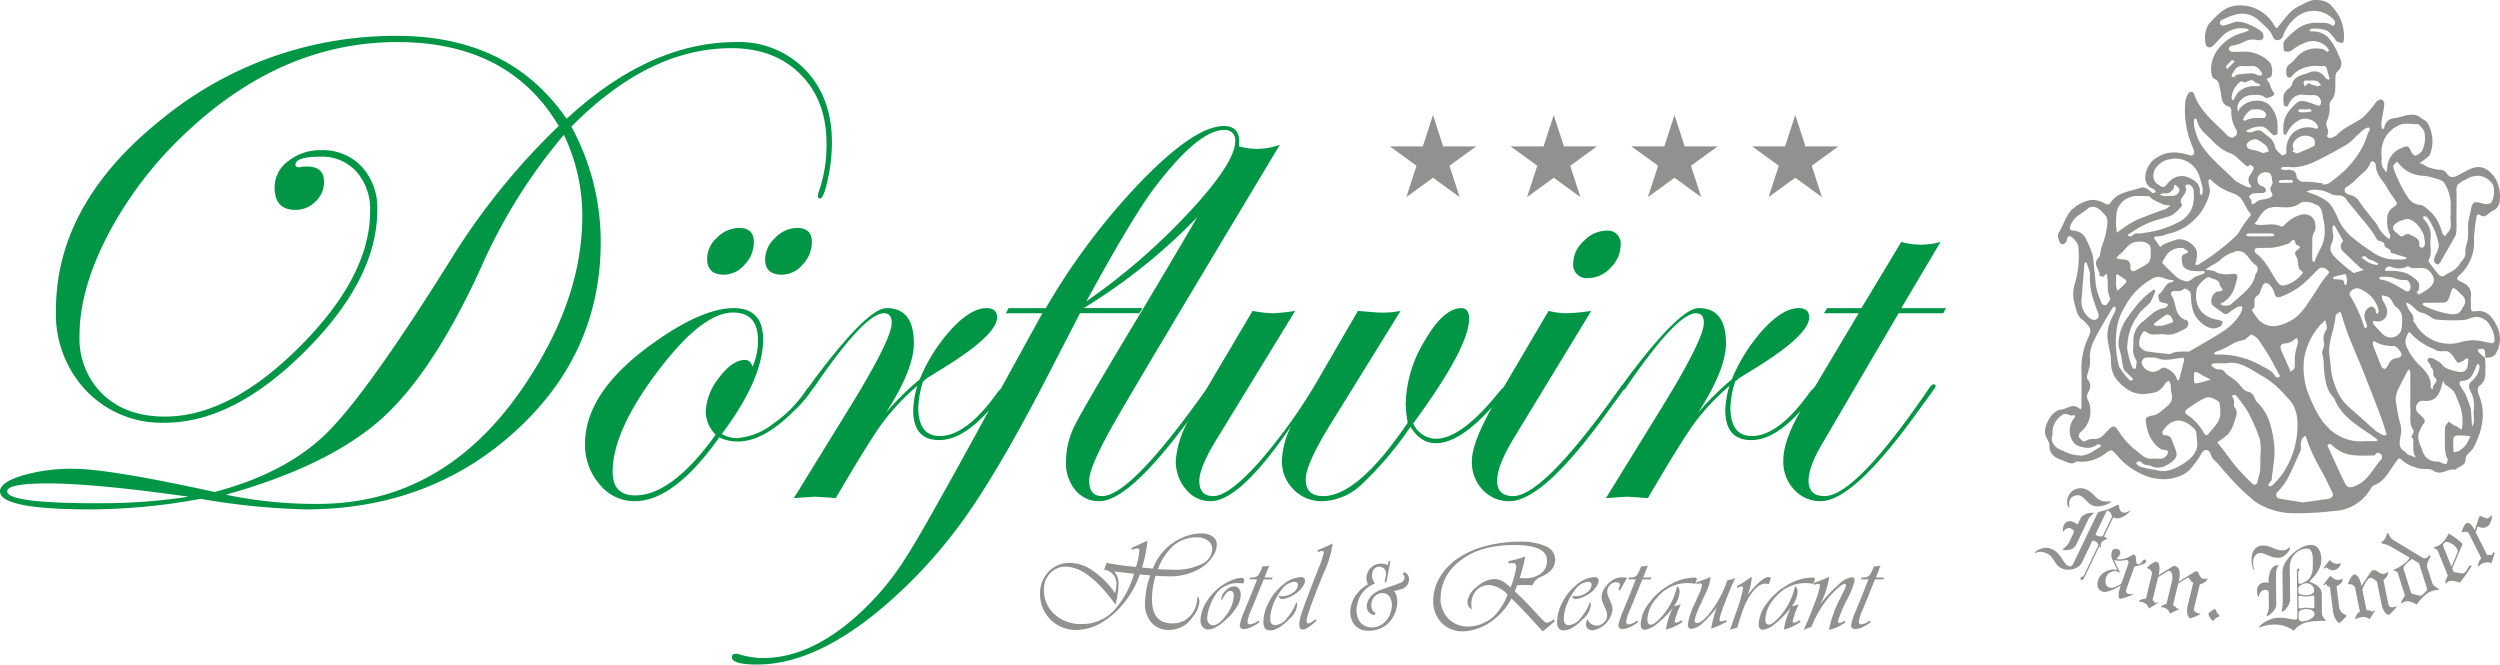
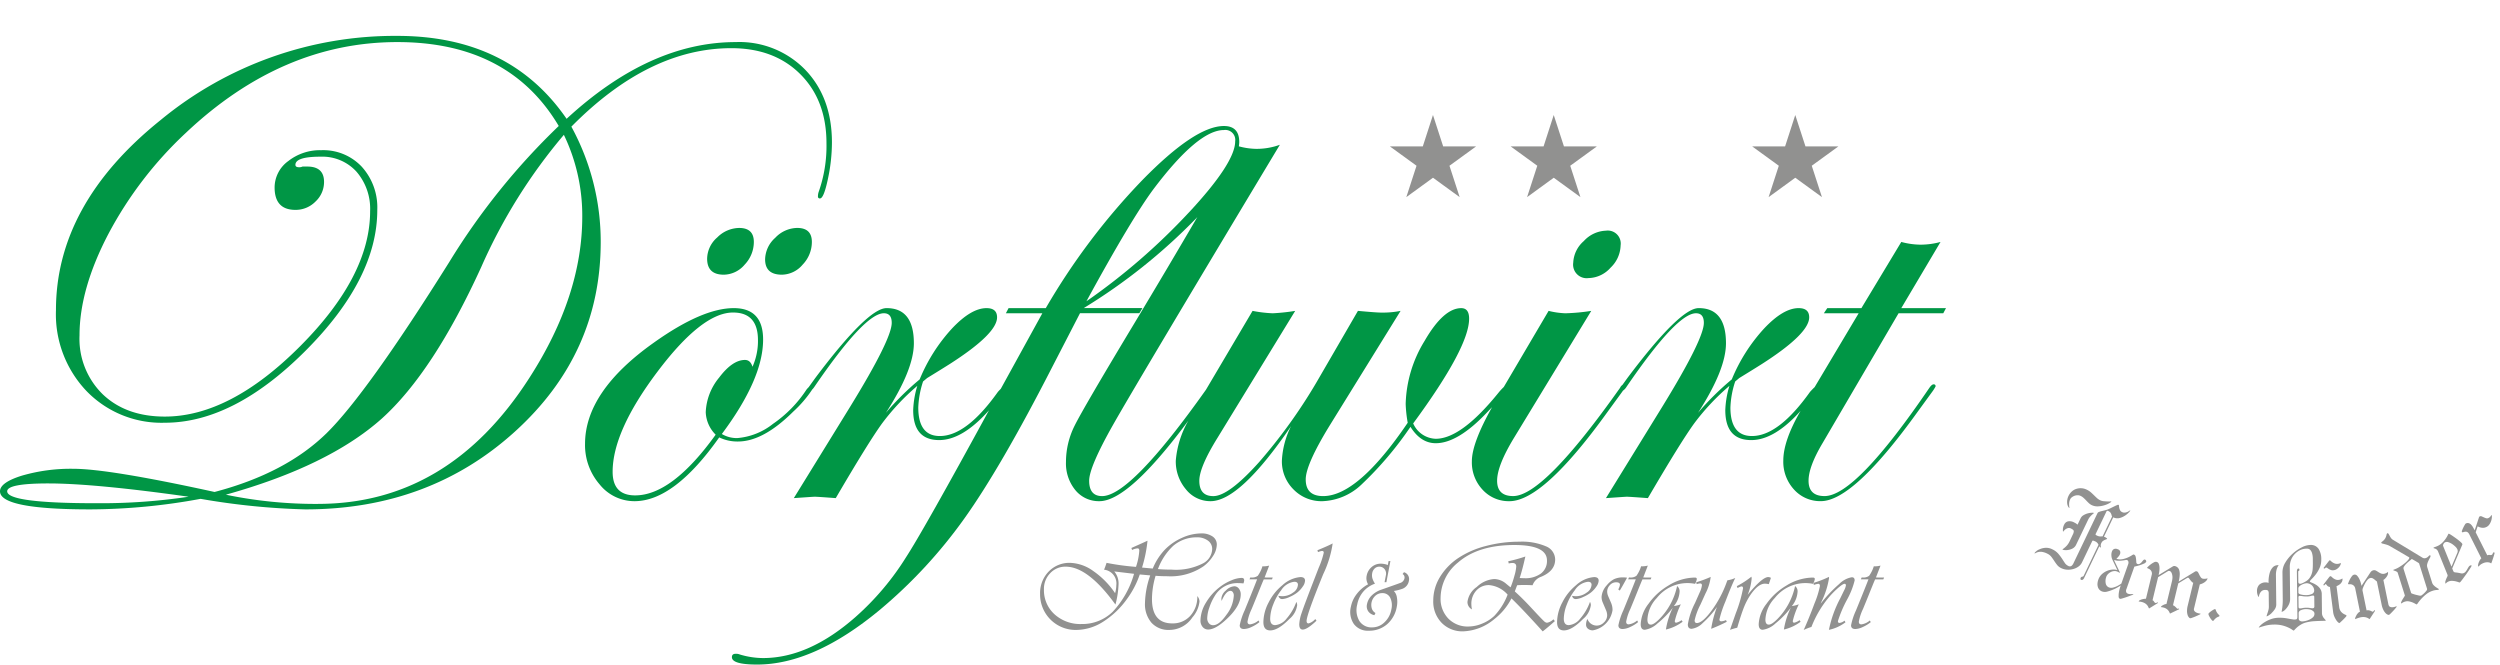
<svg xmlns="http://www.w3.org/2000/svg" width="403.089" height="107.154" viewBox="0 0 403.089 107.154">
  <defs>
    <clipPath id="clip-path">
      <rect id="Rechteck_1" data-name="Rechteck 1" width="107.154" height="403.089" fill="none" />
    </clipPath>
  </defs>
  <g id="Gruppe_3" data-name="Gruppe 3" transform="translate(362.089 -222) rotate(90)">
    <g id="Gruppe_1" data-name="Gruppe 1" transform="translate(222 -41)" clip-path="url(#clip-path)">
      <path id="Pfad_1" data-name="Pfad 1" d="M23.237,441.733q-12.651-12.484-12.655-25.792,0-6.934,4.208-11.138T25.914,400.6a22.266,22.266,0,0,1,7.855,1.262,2.192,2.192,0,0,0,.711.112.291.291,0,0,0,.328-.334c0-.4-1.031-.822-3.1-1.262a28.3,28.3,0,0,0-5.9-.659q-7.255,0-11.73,4.289A14.824,14.824,0,0,0,9.6,415.224q0,13.86,12.37,27.277Q8.608,451.694,8.6,469.782A59.36,59.36,0,0,0,22.162,507.95q13.556,16.889,30.66,16.884a17.942,17.942,0,0,0,13.064-4.947,16.81,16.81,0,0,0,5.087-12.6q0-11.108-11.6-22.688T36.655,473.025a9.771,9.771,0,0,0-6.957,2.5,8.53,8.53,0,0,0-2.668,6.522,8.292,8.292,0,0,0,1.757,5.334,5.272,5.272,0,0,0,4.237,2.2q3.628,0,3.63-3.355a4.485,4.485,0,0,0-1.346-3.242,4.3,4.3,0,0,0-3.165-1.375q-2.475,0-2.474,2.7v.77a1.208,1.208,0,0,1,.111.546c0,.408-.131.6-.388.6q-1.319,0-1.315-4.069a7.437,7.437,0,0,1,2.416-5.775,9.145,9.145,0,0,1,6.379-2.2q10.456,0,21.783,11.3t11.326,21.806q0,6.215-3.571,9.981a12.5,12.5,0,0,1-9.519,3.767q-7.477,0-16.39-4.671a61.866,61.866,0,0,1-16.279-12.489Q9.593,488.368,9.6,469.782q0-17.985,13.528-26.014a109.969,109.969,0,0,0,21.941,17.654q21.229,13.31,27.558,19.745,6.49,6.6,9.51,18.094Q78.4,516.309,78.4,522.032a28.122,28.122,0,0,0,1.1,8.276c.735,2.362,1.578,3.549,2.531,3.549q2.912,0,2.914-14.521a99.116,99.116,0,0,0-1.7-17.819,114.71,114.71,0,0,0,1.7-16.882q0-19.966-12.541-33.8T41.825,437a38.713,38.713,0,0,0-18.587,4.731m60.714,76.557q0,14.414-1.922,14.41-1.265,0-1.27-6.6,0-7.478,2.144-22.657a95.326,95.326,0,0,1,1.047,14.845m.111-35.709a71.219,71.219,0,0,1-1.485,14.866q-4.618-16.555-12.261-25.133-7.482-8.307-24.48-16.062A87.551,87.551,0,0,1,24.553,442.94a30.019,30.019,0,0,1,13.2-2.965q12.707,0,25.905,8.475,20.4,13.047,20.4,34.13" transform="translate(-2.814 -130.768)" fill="#009645" fill-rule="evenodd" />
      <path id="Pfad_2" data-name="Pfad 2" d="M60.383,140.4v-7.208l-.828-.439v7.208l-10.67-6.326a12.31,12.31,0,0,1,.439,3.188,12.141,12.141,0,0,1-.439,3.138l10.67,6.432v5.5l.828.553v-5.61l11.916,7.1c.194.207.435.445.76.741q7.125,5.069,7.119,9.366,0,3.471-4.617,3.47a14.885,14.885,0,0,1-4.18-.77l-.553-.657q-1.482-2.418-2.251-3.63-4.893-7.647-7.537-7.644c-.986,0-1.484.566-1.484,1.7q0,2.478,3.3,5.581a27.589,27.589,0,0,0,8.193,5.2,44.078,44.078,0,0,0,5.387,5.445q-6.977-4.507-11.214-4.509-5.674,0-5.667,4.4,0,3.035,11.3,11.516l1.083.779a1.1,1.1,0,0,0,.462.377Q89.856,197.638,89.86,202.54q0,2.593-2.477,2.59-2.418,0-6.874-2.7L60,189.95a32.049,32.049,0,0,1,.388,4.178,13.108,13.108,0,0,1-.388,2.7l12.271,7.226a9.881,9.881,0,0,0,.9.833q7.449,6.013,7.451,10.141a4.112,4.112,0,0,1-2.475,3.635q-12.265-9.018-16.888-9.019-1.7,0-1.7,1.266,0,2.859,5.279,5.91a20.323,20.323,0,0,0,10.175,3.053,21.27,21.27,0,0,0,3.025-.328q11.828,8.03,11.825,13.635,0,2.812-2.695,2.808-2.368,0-8.579-3.795L60,220.693a14.672,14.672,0,0,1,.275,3.136c0,.512-.092,1.762-.275,3.741l10.616,6.158a85.908,85.908,0,0,1,13.75,9.762q5.5,4.925,5.5,7.4,0,2.257-2.477,2.255c-1.463,0-3.8-.992-6.985-2.971L60,237.687a32.411,32.411,0,0,1,.388,3.63A21.184,21.184,0,0,1,60,244.56l12.717,7.516q17.135,12.15,17.148,16.74,0,2.089-2.477,2.091-2.194,0-8.967-3.825-6.756-3.819-45.205-26.923a10.866,10.866,0,0,1,.659,3.852,11.273,11.273,0,0,1-.407,2.757c-.229-.023-.467-.061-.691-.061q-2.585,0-2.585,2.473,0,4.626,8.717,13.148A107.287,107.287,0,0,0,59.555,277.9v6l.828.435v-5.881l12.183,6.7c.143.14.3.294.494.466q7.125,5.069,7.119,9.366,0,3.471-4.617,3.472a15.032,15.032,0,0,1-4.18-.77l-.553-.659q-1.482-2.418-2.251-3.63-4.893-7.647-7.537-7.644c-.986,0-1.484.568-1.484,1.7q0,2.478,3.3,5.581a27.589,27.589,0,0,0,8.193,5.2,44.224,44.224,0,0,0,5.387,5.447q-6.977-4.51-11.214-4.513-5.674,0-5.667,4.405,0,3.035,11.3,11.516l1.379.992c.009.007.026.009.036.016a4,4,0,0,0,.4.37,19.957,19.957,0,0,1,5.539,5.407,10.631,10.631,0,0,1,2.3,5.78,4.725,4.725,0,0,1-.659,2.477q-8.907-6.656-15.232-6.655-5.062,0-5.063,4.729,0,5.063,5.554,12.872,7.863,11.108,16.333,11.109a9.672,9.672,0,0,0,6.52-2.339,7.184,7.184,0,0,0,2.72-5.645q0-6.382-10.284-13.649a6.69,6.69,0,0,0,.662-3.025q0-4.073-4.826-8.917a18.984,18.984,0,0,0-3.567-3.059,2.58,2.58,0,0,0-.437-.354q-11.848-8.1-11.848-11.191c0-.844.512-1.269,1.539-1.269q2.636,0,13.639,6.768l14.628,9.017c-.145-2.086-.223-3.2-.223-3.355,0-.329.078-1.465.223-3.406q-9.127-5.337-12.1-7.509a37.277,37.277,0,0,1-6-5.639,15.192,15.192,0,0,0,3.909.663q4.836,0,4.834-4.192,0-3.687-4.632-7.876l-.172-.154q19.353,10.55,23.725,13.394a43.623,43.623,0,0,1,9.569,8.09q6.652,7.534,6.656,14.961a13.311,13.311,0,0,1-.58,3.743,1.521,1.521,0,0,0-.108.663c0,.4.18.6.548.6.791,0,1.186-1.361,1.186-4.071q0-9.135-8.8-19.755a78.747,78.747,0,0,0-14.657-13.586q-8.227-5.889-24.45-14.2l-8.74-4.511v-9.571l-.828-.494v9.46a92.49,92.49,0,0,0-14.494-18.151c-.059-.058-.117-.1-.176-.16Q52.821,258.1,62.138,263.7q13.535,8.146,16.36,9.545a13.074,13.074,0,0,0,5.863,1.4,6.784,6.784,0,0,0,4.536-1.509,4.869,4.869,0,0,0,1.786-3.883q0-4.713-12.988-14.344a15.43,15.43,0,0,0,6.444,2.03,6.942,6.942,0,0,0,4.618-1.621,5.013,5.013,0,0,0,1.926-3.989q0-4.726-12.1-12.978a13.859,13.859,0,0,0,5.552,1.481,6.358,6.358,0,0,0,4.649-1.869,6.281,6.281,0,0,0,1.9-4.676,9.62,9.62,0,0,0-2.613-6.215,56.181,56.181,0,0,0-9.375-7.973q2.64-1.653,2.64-4.075,0-3.587-5.018-8.32c-.278-.269-.538-.517-.789-.756,3.843,2.156,6.76,3.253,8.723,3.253a6.441,6.441,0,0,0,4.594-1.738,5.7,5.7,0,0,0,1.838-4.322q0-5.445-14.375-15.8l-3.249-2.368c-.081-.056-.124-.083-.194-.131a2.044,2.044,0,0,0-.634-.585q-11.848-8.1-11.848-11.191c0-.842.512-1.269,1.539-1.269q2.636,0,13.639,6.768l14.628,9.017c-.145-2.086-.223-3.2-.223-3.353,0-.328.078-1.467.223-3.409q-9.127-5.335-12.1-7.506a37.11,37.11,0,0,1-6-5.64,15.12,15.12,0,0,0,3.909.665q4.836,0,4.834-4.188,0-3.695-4.632-7.881c-.029-.025-.05-.045-.077-.07,3.187,1.849,5.869,2.786,8.01,2.786a6.616,6.616,0,0,0,4.676-1.733,5.662,5.662,0,0,0,1.868-4.322q0-5.235-14.375-15.582l-3.249-2.366a6.066,6.066,0,0,0-.882-.553.29.29,0,0,0-.328.33c0,.184.185.406.548.663Q89.856,147.315,89.86,152.33q0,2.586-2.477,2.585-2.251,0-6.048-2.251ZM70.775,330.583a9.341,9.341,0,0,0,5.555,2.144,5.389,5.389,0,0,0,3.631-1.6q9.788,7.042,9.788,12.983,0,3.629-3.8,3.63-6.54,0-16.114-7.206t-9.57-12.209q0-4.016,4.454-4.018a10.226,10.226,0,0,1,4.292.881q-1.1.334-1.1,1.21,0,2.033,2.862,4.182m-26.619-75.73a102.115,102.115,0,0,1,14.3,16.5q-13.2-7.2-18.04-10.78-9.572-7.211-9.571-11.391a1.6,1.6,0,0,1,1.815-1.815q3.463,0,11.5,7.484" transform="translate(-9.875 -43.429)" fill="#009645" fill-rule="evenodd" />
      <path id="Pfad_3" data-name="Pfad 3" d="M56.222,410.45a4.786,4.786,0,0,0,3.46,1.621q2.475,0,2.478-2.7a4.458,4.458,0,0,0-1.624-3.353,5.272,5.272,0,0,0-3.658-1.486c-1.5,0-2.257.79-2.257,2.366a4.977,4.977,0,0,0,1.6,3.549" transform="translate(-17.87 -132.345)" fill="#009645" fill-rule="evenodd" />
      <path id="Pfad_4" data-name="Pfad 4" d="M56.162,424.345a4.618,4.618,0,0,0,3.413,1.621c1.723,0,2.585-.894,2.585-2.691a4.475,4.475,0,0,0-1.621-3.359,5.3,5.3,0,0,0-3.66-1.481q-2.252,0-2.255,2.362a5.065,5.065,0,0,0,1.539,3.547" transform="translate(-17.87 -136.892)" fill="#009645" fill-rule="evenodd" />
      <path id="Pfad_5" data-name="Pfad 5" d="M62.921,215.9a4.875,4.875,0,0,0-1.675-3.549,5.131,5.131,0,0,0-3.6-1.621,2.092,2.092,0,0,0-2.368,2.362,5.092,5.092,0,0,0,1.68,3.578,4.907,4.907,0,0,0,3.488,1.7,2.186,2.186,0,0,0,2.474-2.474" transform="translate(-18.085 -68.942)" fill="#009645" fill-rule="evenodd" />
      <path id="Pfad_6" data-name="Pfad 6" d="M27.56,165.494l5.057-1.644v-5.315l3.124,4.3,5.058-1.644-3.126,4.3,3.126,4.3-5.058-1.644-3.124,4.3v-5.315Z" transform="translate(-9.016 -51.865)" fill="#919190" fill-rule="evenodd" />
-       <path id="Pfad_7" data-name="Pfad 7" d="M27.56,194.433l5.057-1.644v-5.315l3.124,4.3,5.058-1.644-3.126,4.3,3.126,4.3-5.058-1.644-3.124,4.3v-5.315Z" transform="translate(-9.016 -61.333)" fill="#919190" fill-rule="evenodd" />
      <path id="Pfad_8" data-name="Pfad 8" d="M27.56,223.372l5.057-1.644v-5.315l3.124,4.3,5.058-1.644-3.126,4.3,3.126,4.3-5.058-1.644-3.124,4.3v-5.317Z" transform="translate(-9.016 -70.8)" fill="#919190" fill-rule="evenodd" />
      <path id="Pfad_9" data-name="Pfad 9" d="M27.56,252.31l5.057-1.642v-5.317l3.124,4.3,5.058-1.644-3.126,4.3,3.126,4.3-5.058-1.644-3.124,4.3v-5.315Z" transform="translate(-9.016 -80.267)" fill="#919190" fill-rule="evenodd" />
      <path id="Pfad_10" data-name="Pfad 10" d="M137.983,262.843a1,1,0,0,0-.751-.684.663.663,0,0,0-.4.044.575.575,0,0,0-.284.264l-.3-.225a1.142,1.142,0,0,1,.514-.665,1.165,1.165,0,0,1,.842-.135,1.656,1.656,0,0,1,1.3,1,7.417,7.417,0,0,1,.372,1.437,1.823,1.823,0,0,1,1.027-.493,3.909,3.909,0,0,1,1.494.011,4.8,4.8,0,0,1,2.836,1.557,4.386,4.386,0,0,1,1.05,2.967,2.789,2.789,0,0,1-1.083,2.4,3.449,3.449,0,0,1-2.8.474,4.814,4.814,0,0,1-2.048-.947,5.736,5.736,0,0,1-1.553-1.821,1.9,1.9,0,0,1-1.371.232,2.4,2.4,0,0,1-1.407-.8,2.205,2.205,0,0,1-.547-1.488,3.1,3.1,0,0,1,.219-1.126l-.634-.12v-.295l3.4.647v.295l-1.087-.207a1.164,1.164,0,0,0-1.086.262,1.051,1.051,0,0,0-.328.809,1.035,1.035,0,0,0,.287.726,1.343,1.343,0,0,0,.755.4,1.814,1.814,0,0,0,.813-.022,3.221,3.221,0,0,0,.885-.424,4.4,4.4,0,0,0,1.3,1.9,4.485,4.485,0,0,0,2.089.969,3.453,3.453,0,0,0,2.65-.367,2.317,2.317,0,0,0,1.009-2.063,2.808,2.808,0,0,0-.813-1.963,3.675,3.675,0,0,0-2.066-1.112,2.819,2.819,0,0,0-1.906.181,1.371,1.371,0,0,0-.74,1.3,1.618,1.618,0,0,0,.43,1.1,2.007,2.007,0,0,0,2.093.552,1.294,1.294,0,0,0,.685-.577l.35.175a1.579,1.579,0,0,1-.634,1,1.46,1.46,0,0,1-1.13.194,2.679,2.679,0,0,1-1.407-.758,4.084,4.084,0,0,1-.955-1.587q-.927-2.636-1.072-3.013" transform="translate(-43.99 -85.523)" fill="#919190" fill-rule="evenodd" />
      <path id="Pfad_11" data-name="Pfad 11" d="M134.338,320.829l-.384,3.2a3,3,0,0,1,2.074-.694,14.491,14.491,0,0,1,3.267.5q-6.11,4.419-6.11,8.02a3.323,3.323,0,0,0,1.052,2.5,3.611,3.611,0,0,0,2.6,1.009,5.233,5.233,0,0,0,4.022-1.7,6.17,6.17,0,0,0,1.573-4.357,7.009,7.009,0,0,0-1.973-5.028,14.854,14.854,0,0,0-6.12-3.442m-.769-3.847q.091-.881.092-2.214a9.557,9.557,0,0,0-1.042-5.122,2.71,2.71,0,0,0-2.276-1.417,1.638,1.638,0,0,0-1.366.694,2.92,2.92,0,0,0-.525,1.811,5.777,5.777,0,0,0,1.365,3.771,9.7,9.7,0,0,0,3.6,2.411Zm1.093.375a13.25,13.25,0,0,0,3.743.581q3.925,0,3.925-3.273a3.77,3.77,0,0,0-1.224-2.908,4.506,4.506,0,0,0-3.177-1.126,1.355,1.355,0,0,1,.88-.357,4.706,4.706,0,0,1,2.56,1.154,4.464,4.464,0,0,1,2.013,3.705,3.689,3.689,0,0,1-1.159,2.885,4.587,4.587,0,0,1-3.191,1.046,14.3,14.3,0,0,1-4.441-.844l-.152,1.688a14.5,14.5,0,0,1,3.925,2.036,13.877,13.877,0,0,1,3.722,3.907,8.2,8.2,0,0,1,1.3,4.311,5.727,5.727,0,0,1-5.8,5.816,4.968,4.968,0,0,1-3.6-1.37,4.632,4.632,0,0,1-1.416-3.48,6.721,6.721,0,0,1,1.32-3.729,13.509,13.509,0,0,1,3.566-3.513,4.819,4.819,0,0,0-1.285-.2,2.231,2.231,0,0,0-2.5,1.98,5.864,5.864,0,0,0-.546-.216l-.405-.141-.151-.047a40.519,40.519,0,0,0,.637-4.606l.01-.141a10.317,10.317,0,0,0-2.61-.534q-.374,0-.374.281a2.336,2.336,0,0,0,.263.882l-.324.112c-.088-.2-.142-.319-.162-.357l-.435-.976q-.243-.553-.577-1.266l.172.019a21.788,21.788,0,0,1,4.158.863l.162-1.726a9.794,9.794,0,0,1-3.035-1.942,8.87,8.87,0,0,1-1.918-2.772,7.577,7.577,0,0,1-.713-3.091,3.1,3.1,0,0,1,.491-1.838,1.542,1.542,0,0,1,1.32-.685,3.474,3.474,0,0,1,1.785.581,6.239,6.239,0,0,1,1.7,1.558,9.378,9.378,0,0,1,1.608,5.835q0,.985-.071,1.895" transform="translate(-41.818 -100.596)" fill="#919190" fill-rule="evenodd" />
      <path id="Pfad_12" data-name="Pfad 12" d="M139.374,301.058q-.05.5-.051.826a4.23,4.23,0,0,0,2.043,3.781,8.6,8.6,0,0,0,1.856.872,5.657,5.657,0,0,0,1.755.357,1.224,1.224,0,0,0,.815-.267.85.85,0,0,0,.318-.68q0-.976-1.689-2.158a5.544,5.544,0,0,0-3.1-1.182.892.892,0,0,0-.531.155.449.449,0,0,0-.218.371q0,.751,1.619,1.435a1.58,1.58,0,0,1-.354.047,1.91,1.91,0,0,1-1.315-.723,2.066,2.066,0,0,1-.688-1.369.905.905,0,0,1,.379-.732,1.45,1.45,0,0,1,.927-.3q1.83,0,3.884,2.167,1.781,1.857,1.781,3.086a1.112,1.112,0,0,1-.415.886,1.553,1.553,0,0,1-1.042.352,5.706,5.706,0,0,1-2.9-.9,8.881,8.881,0,0,1-2.6-2.36,7.944,7.944,0,0,1-.982-1.759,4.473,4.473,0,0,1-.384-1.618q0-.413.394-.412a1.728,1.728,0,0,1,.5.122" transform="translate(-45.305 -98.452)" fill="#919190" fill-rule="evenodd" />
      <path id="Pfad_13" data-name="Pfad 13" d="M137.458,294.09l.3.122v1.323l.172.075q.4.178,2.367.966.8.319,2.206.9a7.922,7.922,0,0,0,2.074.685q.435,0,.435-.413a2.641,2.641,0,0,0-.627-1.36l.263-.15a5.587,5.587,0,0,1,.789,1.285,3.073,3.073,0,0,1,.324,1.191q0,.7-.6.7a10.534,10.534,0,0,1-2.387-.788l-2.4-.976q-2.034-.817-2.387-.947l-.233-.094v1.229l-.3-.131v-.122a1.57,1.57,0,0,0-.274-1.083,5.307,5.307,0,0,0-1.537-.755q.01-.141.01-.188a3.327,3.327,0,0,0-.122-.892q.294.1.962.366l.728.281.233.094Z" transform="translate(-44.341 -96.212)" fill="#919190" fill-rule="evenodd" />
      <path id="Pfad_14" data-name="Pfad 14" d="M142.294,287.75a1.222,1.222,0,0,1,.505-.131,3.487,3.487,0,0,1,2.235,1.247q1.852,1.82,1.852,3.1,0,1.1-1.346,1.1a6.974,6.974,0,0,1-3.187-.859A8.423,8.423,0,0,1,139.6,290a4.892,4.892,0,0,1-1.315-2.908q0-.741.587-.741a1.782,1.782,0,0,1,.925.356,4.336,4.336,0,0,1,.976.892,5.685,5.685,0,0,1,.728,1.262,3.251,3.251,0,0,1,.334,1.177q0,.441-.525.61a4.362,4.362,0,0,0,.061-.628,2.859,2.859,0,0,0-.582-1.731,1.6,1.6,0,0,0-1.259-.793q-.486,0-.486.581a2.921,2.921,0,0,0,1.376,2.13,8.578,8.578,0,0,0,2.265,1.266,6.536,6.536,0,0,0,2.307.5q1.043,0,1.042-.807a2.617,2.617,0,0,0-1.047-1.834,8.429,8.429,0,0,0-2.7-1.581" transform="translate(-45.241 -93.681)" fill="#919190" fill-rule="evenodd" />
      <path id="Pfad_15" data-name="Pfad 15" d="M130.23,279.73a17.214,17.214,0,0,1,4.946,1.52q6.464,2.635,7.507,2.683.455.019.434-.338a2.222,2.222,0,0,0-.6-.966l-.092-.112.264-.178q1.425,1.51,1.426,2.214,0,.563-.85.563a6.387,6.387,0,0,1-1.842-.39q-1.182-.39-4.987-1.862l-2.306-.892a12.874,12.874,0,0,0-2.418-.807c-.182,0-.273.1-.273.291a2.227,2.227,0,0,0,.133.5c.013.032.03.078.05.141l-.294.094-.06-.141q-.668-1.623-1.042-2.317" transform="translate(-42.605 -91.514)" fill="#919190" fill-rule="evenodd" />
      <path id="Pfad_16" data-name="Pfad 16" d="M132.964,233.983a24.112,24.112,0,0,0-.769-2.767l.182.047q1.891.422,3.288.873.03-.535.03-.76a4.233,4.233,0,0,0-.758-2.668,2.512,2.512,0,0,0-2.095-.971q-2.5,0-2.5,5.253,0,5.863,2.832,9.1a7.411,7.411,0,0,0,5.706,2.8,4.557,4.557,0,0,0,3.323-1.248,4.331,4.331,0,0,0,1.28-3.245,5.808,5.808,0,0,0-.466-2.2,6.28,6.28,0,0,0-1.234-1.956,10.184,10.184,0,0,0-3.44-2.157,4.488,4.488,0,0,0-1.537,2.983,2.678,2.678,0,0,0,.87,2.054,3.142,3.142,0,0,0,2.226.807,4.439,4.439,0,0,0,.819-.094,1.329,1.329,0,0,1-1.2.723,3.446,3.446,0,0,1-2.413-1.5,4.465,4.465,0,0,1-1.279-2.81,3.021,3.021,0,0,1,.748-1.914l.486-.591.1-.141a15.992,15.992,0,0,0-1.871-.619,6.87,6.87,0,0,0-1.477-.291q-.577,0-.577.628a3.1,3.1,0,0,0,.081.582Zm3.864-1.435,1,.375q1.063-1.192,2.681-2.693l.86-.8q1.011-.947,1.259-1.224a.782.782,0,0,0,.248-.474,1.97,1.97,0,0,0-.556-1.032l.293-.234q.981,1.088,1.659,1.96l-.365.328q-3.419,3.106-4.957,4.709a9.992,9.992,0,0,1,3.349,2.777,8.264,8.264,0,0,1,1.963,4.991,4.665,4.665,0,0,1-1.381,3.495,4.907,4.907,0,0,1-3.576,1.346,7.305,7.305,0,0,1-3.769-1.06A9.825,9.825,0,0,1,132.418,242a14.471,14.471,0,0,1-1.917-4.414,20.887,20.887,0,0,1-.693-5.4,9.825,9.825,0,0,1,.743-4.277,2.317,2.317,0,0,1,2.13-1.492q1.841,0,2.782,2.261a2.232,2.232,0,0,0,1.366,1.379q-.04.648-.04,1.389,0,.581.04,1.1" transform="translate(-42.467 -74.075)" fill="#919190" fill-rule="evenodd" />
      <path id="Pfad_17" data-name="Pfad 17" d="M142.294,217.376a1.222,1.222,0,0,1,.505-.131,3.487,3.487,0,0,1,2.235,1.247q1.852,1.82,1.852,3.1,0,1.1-1.346,1.1a6.981,6.981,0,0,1-3.187-.858,8.433,8.433,0,0,1-2.751-2.2,4.892,4.892,0,0,1-1.315-2.908q0-.741.587-.741a1.782,1.782,0,0,1,.925.356,4.337,4.337,0,0,1,.976.892,5.685,5.685,0,0,1,.728,1.262,3.251,3.251,0,0,1,.334,1.177q0,.441-.525.61a4.362,4.362,0,0,0,.061-.628,2.859,2.859,0,0,0-.582-1.731,1.6,1.6,0,0,0-1.259-.793q-.486,0-.486.581a2.921,2.921,0,0,0,1.376,2.13,8.578,8.578,0,0,0,2.265,1.266,6.536,6.536,0,0,0,2.307.5q1.043,0,1.042-.807a2.617,2.617,0,0,0-1.047-1.834,8.429,8.429,0,0,0-2.7-1.581" transform="translate(-45.241 -70.658)" fill="#919190" fill-rule="evenodd" />
      <path id="Pfad_18" data-name="Pfad 18" d="M138.414,209.189l.192.1.828.46q.446.243.892.515l.161.1-.171.234c-.075-.031-.129-.053-.162-.065a1.8,1.8,0,0,0-.618-.2q-.384,0-.384.628a1.336,1.336,0,0,0,.461,1,1.511,1.511,0,0,0,1.067.431,2.037,2.037,0,0,0,.768-.188l1.042-.45a2.9,2.9,0,0,1,1.154-.225A3.91,3.91,0,0,1,146.9,214.7a1.192,1.192,0,0,1-.258.788.824.824,0,0,1-.663.31,2.02,2.02,0,0,1-.92-.225,1.579,1.579,0,0,0,.567-2.655,1.579,1.579,0,0,0-1.173-.525,2.161,2.161,0,0,0-.809.188l-1.306.554a2.189,2.189,0,0,1-.848.159,3.1,3.1,0,0,1-1.883-.863,3.664,3.664,0,0,1-.966-1.159,3.329,3.329,0,0,1-.279-1.449,3.842,3.842,0,0,1,.051-.638" transform="translate(-45.266 -68.437)" fill="#919190" fill-rule="evenodd" />
      <path id="Pfad_19" data-name="Pfad 19" d="M137.458,203.347l.3.122v1.323l.172.075q.4.178,2.367.966.8.319,2.206.9a7.922,7.922,0,0,0,2.074.685q.435,0,.435-.413a2.641,2.641,0,0,0-.627-1.36l.263-.15a5.587,5.587,0,0,1,.789,1.285,3.07,3.07,0,0,1,.324,1.191q0,.7-.6.7a10.533,10.533,0,0,1-2.387-.788l-2.4-.976q-2.034-.817-2.387-.947l-.233-.094V207.1l-.3-.131v-.122a1.57,1.57,0,0,0-.274-1.083,5.307,5.307,0,0,0-1.537-.755q.01-.141.01-.188a3.328,3.328,0,0,0-.122-.892q.294.1.962.366l.728.281.233.094Z" transform="translate(-44.341 -66.525)" fill="#919190" fill-rule="evenodd" />
      <path id="Pfad_20" data-name="Pfad 20" d="M145.262,194.93l.262-.169a7.167,7.167,0,0,1,1.254,2.692,12.269,12.269,0,0,1-3.52-1.116,15.19,15.19,0,0,1,2.549,2.491,3.779,3.779,0,0,1,1.011,2.031q0,.657-.9.657a5.806,5.806,0,0,1-3.3-1.266,10.419,10.419,0,0,1-2.918-3.18,8.249,8.249,0,0,1-1.3-4.3q0-.3.242-.3a2.265,2.265,0,0,1,.769.281,6.646,6.646,0,0,0-.122,1.239,6.3,6.3,0,0,0,2.4,4.925,5.383,5.383,0,0,0,3.49,1.52q.809,0,.809-.554,0-.468-.875-1.35a10.744,10.744,0,0,0-5.346-2.88,1.07,1.07,0,0,1,.97-.4,4.038,4.038,0,0,1,2.256.919,4.606,4.606,0,0,0-.283-1.116l.172.075a12.708,12.708,0,0,0,2.518.891q.294,0,.273-.253a2.412,2.412,0,0,0-.4-.835" transform="translate(-45.276 -62.968)" fill="#919190" fill-rule="evenodd" />
      <path id="Pfad_21" data-name="Pfad 21" d="M138.415,183.257q1.354.657,3.814,1.595a17.713,17.713,0,0,0,2.862.957c.209.007.314-.1.314-.319a2.158,2.158,0,0,0-.2-.741l.273-.122a22.867,22.867,0,0,1,1.033,2.261l.1.253a17.559,17.559,0,0,1-3.52-.938,15.683,15.683,0,0,1,2.584,2.294,3.081,3.081,0,0,1,.936,1.787q0,.619-.7.619a11.522,11.522,0,0,1-3.45-1.154l-1.7-.751a3.864,3.864,0,0,0-1.133-.365c-.223-.013-.333.094-.333.319a2.072,2.072,0,0,0,.12.526l-.3.075-.05-.15a18.665,18.665,0,0,0-.82-2.186,7.7,7.7,0,0,1,2.661.835l1.8.816a10.08,10.08,0,0,0,2.538.938c.29,0,.436-.118.436-.356q0-.91-2.049-2.411a17.841,17.841,0,0,0-4.517-2.393l-.323-.122a4.563,4.563,0,0,0-.374-1.266" transform="translate(-45.226 -59.953)" fill="#919190" fill-rule="evenodd" />
      <path id="Pfad_22" data-name="Pfad 22" d="M138.375,174.711l1.021.338a2.881,2.881,0,0,0-.08.628q0,1.088,1.8,2.327a10.448,10.448,0,0,0,1.872,1q1.011.418,3.086,1.037l.344.1a9.775,9.775,0,0,0,.344,1.163l-.3-.1-2.366-.826a22.57,22.57,0,0,0-4.027-1.173q-.313,0-.313.254a1.9,1.9,0,0,0,.273.628l-.314.122a14.332,14.332,0,0,0-1.528-2.354,1.634,1.634,0,0,1,.334-.038,9.112,9.112,0,0,1,2.6.647l-.283-.225q-2.589-2.186-2.59-3.1a.9.9,0,0,1,.132-.431" transform="translate(-45.207 -57.157)" fill="#919190" fill-rule="evenodd" />
      <path id="Pfad_23" data-name="Pfad 23" d="M145.262,166.656l.262-.169a7.166,7.166,0,0,1,1.254,2.692,12.269,12.269,0,0,1-3.52-1.116,15.189,15.189,0,0,1,2.549,2.491,3.779,3.779,0,0,1,1.011,2.031q0,.657-.9.657a5.806,5.806,0,0,1-3.3-1.266,10.419,10.419,0,0,1-2.918-3.18,8.251,8.251,0,0,1-1.3-4.3q0-.3.242-.3a2.264,2.264,0,0,1,.769.281,6.646,6.646,0,0,0-.122,1.239,6.3,6.3,0,0,0,2.4,4.925,5.383,5.383,0,0,0,3.49,1.52q.809,0,.809-.554,0-.468-.875-1.35a10.744,10.744,0,0,0-5.346-2.88,1.07,1.07,0,0,1,.97-.4,4.038,4.038,0,0,1,2.256.919,4.606,4.606,0,0,0-.283-1.116l.172.075a12.707,12.707,0,0,0,2.518.891q.294,0,.273-.253a2.406,2.406,0,0,0-.4-.835" transform="translate(-45.276 -53.718)" fill="#919190" fill-rule="evenodd" />
      <path id="Pfad_24" data-name="Pfad 24" d="M145.293,156.28l.273-.15a6.672,6.672,0,0,1,1.214,2.664,18.493,18.493,0,0,1-5.068-1.819l-1.255-.61a2.82,2.82,0,0,0-.829-.31c-.182,0-.273.069-.273.207q0,.291.708,1.1a14.111,14.111,0,0,0,1.639,1.581,17.162,17.162,0,0,0,4.612,2.673,7.809,7.809,0,0,0,.486,1.247q-1.9-.863-4.274-1.74a14.574,14.574,0,0,0-2.807-.877q-.364,0-.364.273a2.692,2.692,0,0,0,.151.61q.01.037.03.1l-.324.057a17.462,17.462,0,0,0-.91-2.373l-.061-.122a1.58,1.58,0,0,1,.182-.018A13.6,13.6,0,0,1,142.258,160l.3.131-.192-.159a22.09,22.09,0,0,1-2.979-2.837,3.755,3.755,0,0,1-1.087-2.031q0-.459.506-.46a12.671,12.671,0,0,1,3.105,1.229,19.638,19.638,0,0,0,3.46,1.472q.294,0,.293-.253a1.538,1.538,0,0,0-.334-.769Z" transform="translate(-45.226 -50.593)" fill="#919190" fill-rule="evenodd" />
      <path id="Pfad_25" data-name="Pfad 25" d="M137.458,147.593l.3.122v1.323l.172.075q.4.178,2.367.966.8.319,2.206.9a7.922,7.922,0,0,0,2.074.685q.435,0,.435-.413a2.641,2.641,0,0,0-.627-1.36l.263-.15a5.587,5.587,0,0,1,.789,1.285,3.07,3.07,0,0,1,.324,1.191q0,.7-.6.7a10.533,10.533,0,0,1-2.387-.788l-2.4-.976q-2.034-.817-2.387-.947l-.233-.094v1.229l-.3-.131v-.122a1.57,1.57,0,0,0-.274-1.083,5.307,5.307,0,0,0-1.537-.755q.01-.141.01-.188a3.328,3.328,0,0,0-.122-.892q.294.1.962.366l.728.281.233.094Z" transform="translate(-44.341 -48.285)" fill="#919190" fill-rule="evenodd" />
      <path id="Pfad_26" data-name="Pfad 26" d="M127.509,101.247a2.732,2.732,0,0,1,.572.361,3.141,3.141,0,0,1,.377.373c.1.116.172.213.233.291s.1.11.118.1.05-.092.074-.278a2.168,2.168,0,0,0-.015-.628,2.314,2.314,0,0,0-.238-.72,1.317,1.317,0,0,0-.622-.574l-4.018-1.929a1.993,1.993,0,0,1-.459-.294,3.9,3.9,0,0,1-.33-.321c-.092-.1-.16-.182-.207-.244s-.078-.08-.085-.059l-.015-.007a.984.984,0,0,0-.026.373,3.122,3.122,0,0,0,.108.633,2.682,2.682,0,0,0,.287.662,1.132,1.132,0,0,0,.483.462l1.042.5a2.264,2.264,0,0,0-.349.537,1.493,1.493,0,0,0-.181,1.006.907.907,0,0,0,.513.61,1.862,1.862,0,0,0,.787.215c.222,0,.341-.009.351-.034l-.009-.009.011,0c.007-.009-.036-.045-.118-.114a1.454,1.454,0,0,1-.257-.263,1.211,1.211,0,0,1-.192-.386.689.689,0,0,1,.067-.5c.136-.285.274-.438.4-.453a1.221,1.221,0,0,1,.581.162Z" transform="translate(-40.195 -31.836)" fill="#919190" fill-rule="evenodd" />
      <path id="Pfad_27" data-name="Pfad 27" d="M119.959,100.088l.017-.009a.532.532,0,0,0,.2-.179c.007-.022-.022-.024-.1-.011s-.182.028-.315.04a2.293,2.293,0,0,1-.462-.013,1.7,1.7,0,0,1-.538-.164.859.859,0,0,1-.305-.259,1.616,1.616,0,0,1-.237-.417,1.523,1.523,0,0,1-.094-.5,1.131,1.131,0,0,1,.108-.5,1.935,1.935,0,0,1,.326-.479c.132-.145.274-.291.423-.429s.289-.278.419-.418a1.819,1.819,0,0,0,.315-.458,2.065,2.065,0,0,0,.2-1.053,4.055,4.055,0,0,0-.188-1.036,3.667,3.667,0,0,0-.34-.781,1.589,1.589,0,0,0-.17-.244c-.015-.018-.02-.017-.034-.028l-.028-.022-.022-.017c-.011,0-.019.074-.011.2s.007.291,0,.478-.02.382-.039.585a1.58,1.58,0,0,1-.143.533,2.186,2.186,0,0,1-.369.552c-.143.157-.3.315-.458.477s-.315.328-.474.507a2.949,2.949,0,0,0-.412.645,2.23,2.23,0,0,0-.233.9,2.27,2.27,0,0,0,.124.84,1.938,1.938,0,0,0,.427.7,2.339,2.339,0,0,0,1.387.712,2.087,2.087,0,0,0,.6-.009,1.251,1.251,0,0,0,.427-.149" transform="translate(-38.275 -30.46)" fill="#919190" fill-rule="evenodd" />
      <path id="Pfad_28" data-name="Pfad 28" d="M127.793,93.468l.009-.011c.059-.054.073-.092.032-.11a.448.448,0,0,0-.225.015.909.909,0,0,1-.526-.125.8.8,0,0,1-.289-.235,1.9,1.9,0,0,1-.162-.277c-.037-.089-.073-.174-.1-.252a.24.24,0,0,0-.1-.142c-.022-.009-.075.048-.162.175a1.043,1.043,0,0,0-.16.338l-3.127-1.5a1.473,1.473,0,0,0,.117-1.009,2.76,2.76,0,0,0-.4-.9l-.013-.026a3.59,3.59,0,0,0-.537-.62c-.174-.155-.268-.215-.281-.184s.013.071.073.151l.005.009c.005.009,0,.009.009.02a1.776,1.776,0,0,1,.155.268,1.534,1.534,0,0,1,.11.39.806.806,0,0,1-.085.479.642.642,0,0,1-.3.322,1.494,1.494,0,0,1-.367.129,1.73,1.73,0,0,1-.326.043c-.1.007-.155.024-.17.056a.332.332,0,0,0,.041.259c.048.118.112.263.194.427s.164.341.257.524.168.361.24.536a3.571,3.571,0,0,1,.155.5q.065.271.123.509a2.672,2.672,0,0,0,.133.42.42.42,0,0,0,.172.223l.013.009,8.053,3.863a1.141,1.141,0,0,1,.483.365.518.518,0,0,1-.034.518,1.374,1.374,0,0,1-.488.546c-.223.147-.462.3-.721.47a7.914,7.914,0,0,0-.783.6,2.875,2.875,0,0,0-.667.92,2.147,2.147,0,0,0-.242,1.158,2.731,2.731,0,0,0,.242.926l.007.011,0,.015a2.013,2.013,0,0,0,.4.6c.145.14.222.194.239.161s0-.1-.055-.185l-.011-.03a1.506,1.506,0,0,1-.136-.339,1.762,1.762,0,0,1-.038-.6,2.733,2.733,0,0,1,.289-.9,1.8,1.8,0,0,1,.517-.658c.213-.16.429-.312.649-.457a7.9,7.9,0,0,0,.656-.468,1.872,1.872,0,0,0,.523-.678,2.46,2.46,0,0,0,.24-.934,2.979,2.979,0,0,0-.1-.976,2.558,2.558,0,0,0-.4-.852,1.8,1.8,0,0,0-.663-.569l-3.436-1.648c-.085-.039-.108-.114-.067-.221s.075-.19.108-.263a.95.95,0,0,1,.283-.376,1.034,1.034,0,0,1,.274-.155l4.971,2.382a.238.238,0,0,1,.121.106.586.586,0,0,1,.041.134.382.382,0,0,0,.048.136.3.3,0,0,0,.145.12c.009,0,.011-.011.02-.006l.007.006c.135.065.229.037.282-.075a.258.258,0,0,0-.011-.256.636.636,0,0,0-.289-.233l-5.114-2.451c.041-.032.087-.067.147-.116m-2.148.7-3.615-1.735c-.075-.037-.112-.087-.095-.151a.652.652,0,0,1,.054-.181.849.849,0,0,1,.229-.3.988.988,0,0,1,.272-.145,1.8,1.8,0,0,1,.235-.069.166.166,0,0,0,.118-.067l3.22,1.545c0,.1,0,.229.006.381a1.236,1.236,0,0,1-.138.519,1.2,1.2,0,0,1-.1.172c-.043.063-.1.073-.186.034" transform="translate(-39.572 -28.986)" fill="#919190" fill-rule="evenodd" />
      <path id="Pfad_29" data-name="Pfad 29" d="M138.817,86.85c-.007,0-.013.021-.014.077s0,.125.007.211a2.8,2.8,0,0,1,0,.281.976.976,0,0,1-.055.28.546.546,0,0,1-.236.291.7.7,0,0,1-.546-.036l-3.59-1.269c-.084-.36-.159-.656-.233-.878a6.288,6.288,0,0,0-.244-.639c-.007-.013-.009-.022-.013-.03a.622.622,0,0,0-.317-.365c-.046-.019-.1,0-.179.037a.28.28,0,0,0-.142.14.256.256,0,0,0,.107.3l.009.005,0,.018c.11.088.229.181.347.285a1.76,1.76,0,0,1,.213.272.427.427,0,0,1,.015.373.276.276,0,0,1-.263.168c-.135.009-.291.02-.46.034a2.7,2.7,0,0,0-.484.084.446.446,0,0,0-.315.294c-.015.041.034.153.151.326a4.684,4.684,0,0,1,.344.654,4.134,4.134,0,0,1,.267.872,1.835,1.835,0,0,1-.073.947c-.084-.084-.159-.162-.229-.226s-.157-.136-.254-.209a1.13,1.13,0,0,0-.289-.155.64.64,0,0,0-.427-.009c-.011.006-.018,0-.026,0a.694.694,0,0,0-.334.449.665.665,0,0,0,.005.559.7.7,0,0,0,.4.316,1.581,1.581,0,0,0,.635.08,1.707,1.707,0,0,0,.651-.154l1.694-.809a2.084,2.084,0,0,0-.084.755,2.778,2.778,0,0,0,.207.9,2.818,2.818,0,0,0,.535.839,2.158,2.158,0,0,0,.908.587,2.465,2.465,0,0,0,.55.121,1.519,1.519,0,0,0,.556-.042,1.141,1.141,0,0,0,.471-.246,1.074,1.074,0,0,0,.32-.5,1.354,1.354,0,0,0-.009-.826,6.3,6.3,0,0,0-.332-.949,5.518,5.518,0,0,0-.41-.8q-.2-.338-.229-.382l.351.117a6.123,6.123,0,0,0,.686.17h.013l.009,0a3.2,3.2,0,0,0,.7.052.4.4,0,0,0,.4-.224,1.489,1.489,0,0,0-.082-.393c-.067-.231-.144-.477-.235-.733s-.179-.494-.263-.708a1.047,1.047,0,0,0-.157-.326c-.007,0-.007.024-.009.039Zm-2.763,4.378a1.268,1.268,0,0,1-.476-.3,1.709,1.709,0,0,1-.326-.442,1.444,1.444,0,0,1-.149-.5.983.983,0,0,1,.047-.466,1.236,1.236,0,0,1,.166-.341.2.2,0,0,0,.039-.095c.005-.019.031-.048.026-.062s-.075,0-.2.057l-1.745.833c-.046.02-.074.02-.095,0a.072.072,0,0,1-.007-.076,1.844,1.844,0,0,0,.1-.608,4.344,4.344,0,0,0-.032-.6c-.022-.188-.046-.352-.073-.484a.683.683,0,0,1-.019-.256.362.362,0,0,1,.268-.24.71.71,0,0,1,.421.034l3.115,1.1a5.73,5.73,0,0,1,.416.7,3.489,3.489,0,0,1,.229.635,1.032,1.032,0,0,1-.009.613.847.847,0,0,1-.671.573,1.907,1.907,0,0,1-1.026-.082" transform="translate(-43.021 -27.731)" fill="#919190" fill-rule="evenodd" />
      <path id="Pfad_30" data-name="Pfad 30" d="M137.092,71.188a2.5,2.5,0,0,1-.379.218c-.135.063-.258.125-.367.188a.391.391,0,0,0-.2.244.438.438,0,0,0,.1.341l1.565,2.559a5.353,5.353,0,0,0-1.122-.172,2.175,2.175,0,0,0-.738.087.95.95,0,0,0-.443.283,1.044,1.044,0,0,0-.2.4.457.457,0,0,0,.07.369l1.381,2.268c-.079-.019-.207-.045-.4-.082a4.1,4.1,0,0,0-.674-.065,2.2,2.2,0,0,0-.654.087c-.007,0-.006.011-.013.015l-.011,0a.5.5,0,0,0-.377.378.614.614,0,0,0,.087.437,3.552,3.552,0,0,0,.316.5,4.074,4.074,0,0,0,.353.412,1.45,1.45,0,0,0,.186.179l.019-.03c.038.011.081-.056.132-.2a.977.977,0,0,1,.268-.369.805.805,0,0,1,.773-.143l3.812.922c0,.022,0,.059.006.156a2.657,2.657,0,0,0,.059.377c0,.009.007.019.01.028a1.737,1.737,0,0,0,.138.393.369.369,0,0,0,.24.218,1.865,1.865,0,0,1,.053-.432,1.823,1.823,0,0,1,.271-.653,1.417,1.417,0,0,1,.351-.351,1.75,1.75,0,0,1,.307-.163c.081-.034.129-.06.131-.084l-.879-1.416-.012-.017c-.046-.009-.069,0-.077.034a.255.255,0,0,0,.042.179.279.279,0,0,1,.042.194.464.464,0,0,1-.219.238.438.438,0,0,0-.213.239l-3.73-.9-.96-1.569a.338.338,0,0,1-.039-.273c.045-.192.225-.33.55-.415a1.918,1.918,0,0,1,.507-.06,2.9,2.9,0,0,1,.593.082l3.67.887a.639.639,0,0,0,.032.172,1.27,1.27,0,0,0,.108.289,1.468,1.468,0,0,0,.161.277.351.351,0,0,0,.188.153c.007,0,.013.011.019.013a2.387,2.387,0,0,1,.058-.378,1.485,1.485,0,0,1,.255-.578,1.47,1.47,0,0,1,.322-.312,2.047,2.047,0,0,1,.273-.145c.078-.028.124-.052.129-.076l-.7-1.463c-.01,0-.011.009-.022.009s-.009.007-.016.005-.038,0-.042.019-.016,0-.019.009a.2.2,0,0,0,.015.126.238.238,0,0,1,.009.125c0,.022-.032.056-.083.1s-.11.1-.173.162a2.537,2.537,0,0,0-.183.213.621.621,0,0,0-.116.229l-3.535-.854-.882-1.441a.264.264,0,0,1-.026-.183.388.388,0,0,1,.131-.134c.077-.056.164-.121.26-.194a2.533,2.533,0,0,0,.268-.235.493.493,0,0,0,.151-.227l3.7.893a3.4,3.4,0,0,0,.9.112,2.176,2.176,0,0,0,.608-.1.967.967,0,0,0,.354-.194l.005-.009.022-.011a.459.459,0,0,0,.135-.183,1.093,1.093,0,0,0-.081-.32c-.062-.181-.135-.371-.219-.567s-.166-.38-.248-.548a1.794,1.794,0,0,0-.156-.278s-.009.044-.013.056l-.013-.022c-.007-.015-.022.044-.041.173a2.038,2.038,0,0,1-.118.423,1.013,1.013,0,0,1-.247.36.489.489,0,0,1-.478.082l-3.859-.929a.726.726,0,0,0-.054-.218,2.35,2.35,0,0,0-.182-.392,1.791,1.791,0,0,0-.3-.39.865.865,0,0,0-.435-.25,1.679,1.679,0,0,1,.061.777.553.553,0,0,1-.232.326" transform="translate(-44.036 -22.928)" fill="#919190" fill-rule="evenodd" />
      <path id="Pfad_31" data-name="Pfad 31" d="M146.492,67.646a1.851,1.851,0,0,1-.358.164c-.11.034-.168.075-.177.123a.475.475,0,0,0,.089.238,3.21,3.21,0,0,0,.222.356,2.694,2.694,0,0,0,.264.33.49.49,0,0,0,.2.153.738.738,0,0,0,.24-.067,3.051,3.051,0,0,0,.375-.2,2.422,2.422,0,0,0,.356-.258.482.482,0,0,0,.175-.244,3.511,3.511,0,0,1-.443-.417,1.321,1.321,0,0,1-.233-.4c-.041-.122-.087-.188-.143-.2s-.123.041-.226.149a1.574,1.574,0,0,1-.344.268" transform="translate(-47.75 -21.994)" fill="#919190" fill-rule="evenodd" />
      <path id="Pfad_32" data-name="Pfad 32" d="M142.376,42.073a1.691,1.691,0,0,1-.334.2,1.175,1.175,0,0,1-.524.1l-2.967.032a1.572,1.572,0,0,0-.977.305,2.32,2.32,0,0,0-.587.663,4.232,4.232,0,0,0-.323.656c-.071.2-.136.295-.194.295s-.2-.093-.382-.287a7.2,7.2,0,0,0-.721-.639,5.328,5.328,0,0,0-1.06-.635,3.155,3.155,0,0,0-1.39-.278,3.018,3.018,0,0,0-1.711.442,1.493,1.493,0,0,0-.615,1.342,3.2,3.2,0,0,0,.394,1.375A6.51,6.51,0,0,0,132,47.109a6.2,6.2,0,0,0,1.416,1.167,3.028,3.028,0,0,0,1.6.466l4.221-.046a10,10,0,0,1,1.435.071c.369.055.568.087.6.1.095.043.112,0,.06-.14a1.472,1.472,0,0,0-.36-.478,3.072,3.072,0,0,0-.721-.509,2.068,2.068,0,0,0-1.027-.233l-5.066.056a3.177,3.177,0,0,1-1.114-.192,2.847,2.847,0,0,1-.951-.574,2.96,2.96,0,0,1-.654-.865,2.478,2.478,0,0,1-.252-1.1.723.723,0,0,1,.225-.595,1.359,1.359,0,0,1,.591-.289,3.2,3.2,0,0,1,.787-.1c.289,0,.555-.007.807-.007.309,0,.608.007.89.032a3.152,3.152,0,0,1,.8.171,2.582,2.582,0,0,1,.686.369,2.027,2.027,0,0,1,.535.645c.061.1.121.218.186.343a1.773,1.773,0,0,1,.138.359.4.4,0,0,1-.023.3c-.042.081-.154.124-.324.126l-1.588.017a.116.116,0,0,1-.086-.032.239.239,0,0,1-.041-.073.148.148,0,0,0-.069-.067l-.013-.009a.331.331,0,0,0-.172-.005c-.037,0-.065.022-.1.071a.178.178,0,0,0-.022.138c.009.045.055.089.131.126l.013.008a.838.838,0,0,0,.369.056l7.3-.08c.218,0,.344.063.38.194a1.528,1.528,0,0,1,0,.576c-.036.252-.092.56-.162.926a6.478,6.478,0,0,0-.1,1.254,3.877,3.877,0,0,0,.229,1.321,5.415,5.415,0,0,0,.494,1.023,3.747,3.747,0,0,0,.511.663.235.235,0,0,0,.024.021c.166.16.264.24.3.24s.015-.063-.028-.19-.095-.3-.156-.514a7.033,7.033,0,0,1-.188-.775,6.373,6.373,0,0,1-.085-.964,5.325,5.325,0,0,1,.139-1.348,5.515,5.515,0,0,1,.338-.96,4.034,4.034,0,0,1,.339-.61.888.888,0,0,0,.153-.266c0-.022-.056-.08-.159-.17a4.572,4.572,0,0,1-.376-.386,4.047,4.047,0,0,1-.438-.617,3.2,3.2,0,0,1-.343-.85,7.142,7.142,0,0,1-.2-1.325c-.032-.517-.054-1.12-.062-1.81a.307.307,0,0,0-.207.1,2.359,2.359,0,0,1-.24.2m.126,4.052-.926.009a.508.508,0,0,1-.46-.354,2.044,2.044,0,0,1-.175-.83,2.7,2.7,0,0,1,.041-.49,1.489,1.489,0,0,1,.134-.451,1.02,1.02,0,0,1,.153-.211c.026-.026.041-.067.067-.089a.542.542,0,0,1,.351-.122.738.738,0,0,1,.577.252,2.181,2.181,0,0,1,.384.587,3.086,3.086,0,0,1,.214.665,3.4,3.4,0,0,1,.065.472.69.69,0,0,1-.117.388.376.376,0,0,1-.307.175m-3.6-1.254a2.48,2.48,0,0,0-.075-.663,1.8,1.8,0,0,1-.075-.4.2.2,0,0,1,.047-.137.287.287,0,0,1,.2-.052l1.474-.017a.345.345,0,0,1,.259.075.32.32,0,0,1,.071.214,2.492,2.492,0,0,1-.044.421,2.616,2.616,0,0,0-.044.591,3.231,3.231,0,0,0,.054.591,1.953,1.953,0,0,1,.058.405.257.257,0,0,1-.056.19.354.354,0,0,1-.239.06l-1.5.017a.2.2,0,0,1-.225-.222,2.489,2.489,0,0,1,.042-.423,3.137,3.137,0,0,0,.045-.647m-2.132-.015a1.21,1.21,0,0,1,.082-.429,1.231,1.231,0,0,1,.233-.395,1.334,1.334,0,0,1,.377-.289,1.082,1.082,0,0,1,.479-.116.581.581,0,0,1,.57.379,2.154,2.154,0,0,1,.179.883,3.4,3.4,0,0,1-.1.887c-.073.259-.17.392-.3.394l-.686.007a.446.446,0,0,1-.3-.133,1.423,1.423,0,0,1-.263-.342,2.706,2.706,0,0,1-.188-.429,1.248,1.248,0,0,1-.067-.328c0-.028-.017-.063-.017-.089" transform="translate(-42.723 -13.667)" fill="#919190" fill-rule="evenodd" />
      <path id="Pfad_33" data-name="Pfad 33" d="M140.373,56.218a1.506,1.506,0,0,1-.386-.133,1.193,1.193,0,0,1-.39-.3.839.839,0,0,1-.174-.546.677.677,0,0,1,.106-.473.771.771,0,0,1,.489-.112l2.135-.023a1.977,1.977,0,0,1,.484.063,4.654,4.654,0,0,1,.477.144c.144.048.268.092.379.123s.171.046.182.033-.011-.1-.106-.264a2.929,2.929,0,0,0-.4-.533l-.018-.013c-.017-.018-.041-.03-.058-.048a3.415,3.415,0,0,0-.551-.456l-.015-.009a1.365,1.365,0,0,0-.777-.233l-4.684.052a3.327,3.327,0,0,1-.781-.071,2.508,2.508,0,0,1-.511-.164,1.9,1.9,0,0,1-.267-.153c-.052-.041-.076-.043-.076-.009l0,.013-.017,0a2.125,2.125,0,0,0,.061.4,1.114,1.114,0,0,0,.345.534,2.293,2.293,0,0,0,.857.455,5.161,5.161,0,0,0,1.613.18,1.12,1.12,0,0,0-.081.4,1.478,1.478,0,0,0,.393,1.126,1.45,1.45,0,0,0,1.034.343,1.9,1.9,0,0,0,.63-.112c.19-.071.283-.118.283-.142l-.028-.007.021-.017c0-.009-.057-.026-.173-.048" transform="translate(-44.302 -17.363)" fill="#919190" fill-rule="evenodd" />
-       <path id="Pfad_34" data-name="Pfad 34" d="M132.414,55.99a1.181,1.181,0,0,1-.347-.375,1,1,0,0,1-.136-.514,1.655,1.655,0,0,1,.122-.653c.082-.207.174-.425.265-.647a7.685,7.685,0,0,0,.268-.723,2.678,2.678,0,0,0,.117-.885,1.486,1.486,0,0,0-.264-.846,3.122,3.122,0,0,0-.565-.637,1.888,1.888,0,0,0-.562-.347c-.015,0-.009.007-.022,0-.176-.065-.261-.056-.261.026a.233.233,0,0,0,.069.145,2.256,2.256,0,0,1,.161.2,1.29,1.29,0,0,1,.157.307,1.5,1.5,0,0,1,.074.5,2.65,2.65,0,0,1-.119.844c-.085.257-.174.5-.27.736s-.182.48-.268.727a2.552,2.552,0,0,0-.119.82,1.733,1.733,0,0,0,.235.93,1.8,1.8,0,0,0,.567.572,2.179,2.179,0,0,0,.733.285,3.821,3.821,0,0,0,.76.067,4.327,4.327,0,0,0,1.21-.166c.283-.1.429-.171.429-.229l-.019,0c0-.009.03-.021.03-.028a1.43,1.43,0,0,0-.378.08,3.756,3.756,0,0,1-.855.1,1.847,1.847,0,0,1-.526-.073,1.526,1.526,0,0,1-.482-.223" transform="translate(-42.763 -16.464)" fill="#919190" fill-rule="evenodd" />
      <path id="Pfad_35" data-name="Pfad 35" d="M144.3,36.96c0,.007-.009.005-.013.015a2.353,2.353,0,0,1-.2.367,1.569,1.569,0,0,1-.371.38,1.5,1.5,0,0,1-.71.242l-3.331.427a.87.87,0,0,0-.075-.192,1.423,1.423,0,0,0-.152-.24c-.025-.039-.039-.075-.069-.114a1.43,1.43,0,0,0-.382-.317.826.826,0,0,0-.542-.094c-.013,0,.017.055.082.168a1.164,1.164,0,0,1,.134.431.942.942,0,0,1-.06.509,1.51,1.51,0,0,1-.209.375,2.679,2.679,0,0,1-.227.264c-.071.073-.106.134-.1.177a.313.313,0,0,0,.126.194l1.158.893a.2.2,0,0,0,.131.056.062.062,0,0,0,.06-.078l-.01-.009c0-.009.015-.007.015-.019a.187.187,0,0,0-.1-.125.178.178,0,0,1-.1-.119.113.113,0,0,1,.05-.108,1.266,1.266,0,0,0,.167-.127.627.627,0,0,0,.184-.24l0-.013a.5.5,0,0,0,.051-.212l4.051-.517a2.663,2.663,0,0,0,.738-.2,4.053,4.053,0,0,0,.569-.305,1.675,1.675,0,0,0,.361-.31c.077-.1.119-.157.116-.179a1.031,1.031,0,0,0-.177-.222c-.114-.124-.239-.259-.38-.4s-.274-.272-.4-.384-.2-.164-.24-.161c-.055.011-.106.069-.152.177Z" transform="translate(-45.174 -12.029)" fill="#919190" fill-rule="evenodd" />
      <path id="Pfad_36" data-name="Pfad 36" d="M135.558,40.889c.036-.007.046-.037.039-.092a.229.229,0,0,0-.076-.138.218.218,0,0,1-.079-.136.266.266,0,0,1,.069-.205c.052-.067.106-.149.166-.244a1.6,1.6,0,0,0,.155-.326.905.905,0,0,0,.039-.459,1.128,1.128,0,0,0-.163-.456,1.916,1.916,0,0,0-.3-.365,1.192,1.192,0,0,0-.352-.237l-.024-.017a.66.66,0,0,0-.34-.059,1.359,1.359,0,0,1,.146.434,1.088,1.088,0,0,1-.048.518,1.693,1.693,0,0,1-.2.392,2.373,2.373,0,0,1-.22.264c-.065.063-.1.108-.094.133l.006.067a.109.109,0,0,0,.044.065l1.137.878a.094.094,0,0,0,.069.011c.013,0,.007-.025.015-.03Z" transform="translate(-43.929 -12.481)" fill="#919190" fill-rule="evenodd" />
      <path id="Pfad_37" data-name="Pfad 37" d="M142.458,24.765c-.011,0,.007.067.056.188a1.6,1.6,0,0,1,.1.417.844.844,0,0,1-.065.451.414.414,0,0,1-.147.166.877.877,0,0,1-.3.11l-3.9.8a.534.534,0,0,0-.119-.186,2.233,2.233,0,0,0-.291-.274l-.021-.017a1.649,1.649,0,0,0-.4-.227.792.792,0,0,0-.456-.037,1.319,1.319,0,0,1,.289.555.928.928,0,0,1-.028.552,2.538,2.538,0,0,1-.227.435c-.091.136-.168.266-.238.391a.593.593,0,0,0-.058.408.791.791,0,0,0,.108.261.877.877,0,0,0,.26.244l2.142,1.417c-.08.018-.211.052-.412.1a3.947,3.947,0,0,0-.634.229,2.08,2.08,0,0,0-.554.356.143.143,0,0,1-.024.017.514.514,0,0,0-.175.505.638.638,0,0,0,.264.357,3.413,3.413,0,0,0,.5.314,4.523,4.523,0,0,0,.494.223,1.413,1.413,0,0,0,.248.082l0-.03c.039-.006.045-.082.036-.233a.944.944,0,0,1,.084-.454.858.858,0,0,1,.21-.275.921.921,0,0,1,.429-.184l3.714-.756a.577.577,0,0,0,.157.259,2.267,2.267,0,0,0,.324.266c.011.007.024.011.035.018.052.034.1.05.155.079a1.746,1.746,0,0,0,.177.089.345.345,0,0,0,.04.018.582.582,0,0,0,.309.045,4.431,4.431,0,0,1-.289-.822,2.084,2.084,0,0,1-.05-.676,1.589,1.589,0,0,1,.11-.443,1.554,1.554,0,0,1,.149-.268c.045-.06.065-.1.06-.127l-1.334-.872c-.009,0-.006.011-.013.015l-.017-.009c-.046.009-.067.03-.059.065a.288.288,0,0,0,.115.14.281.281,0,0,1,.12.162.179.179,0,0,1-.032.125,1.759,1.759,0,0,0-.1.2,2.114,2.114,0,0,0-.089.287,1,1,0,0,0,.011.384l-3.215.658a1,1,0,0,1-.429-.085,5.067,5.067,0,0,1-.65-.3,3.468,3.468,0,0,1-.621-.415A.855.855,0,0,1,137.9,29a.517.517,0,0,1,.039-.349,1.658,1.658,0,0,1,.2-.313c.078-.1.147-.175.211-.244s.092-.112.084-.149l3.733-.762a3.309,3.309,0,0,0,.857-.278l.015-.011.011,0a2.126,2.126,0,0,0,.513-.351.973.973,0,0,0,.242-.332.482.482,0,0,0,.041-.218,1.062,1.062,0,0,0-.209-.256c-.134-.139-.283-.281-.443-.431a5.927,5.927,0,0,0-.458-.4.874.874,0,0,0-.252-.17s.013.044.015.057Z" transform="translate(-44.706 -8.092)" fill="#919190" fill-rule="evenodd" />
      <path id="Pfad_38" data-name="Pfad 38" d="M136.465,15.144a2.482,2.482,0,0,1-.3.347,1.019,1.019,0,0,1-.4.248l-2.5.785a.98.98,0,0,1-.552,0,3.121,3.121,0,0,1-.544-.209c-.174-.084-.326-.164-.464-.237a.437.437,0,0,0-.3-.075.143.143,0,0,0-.079.1l.013.017c0,.039.061.116.186.231a1.009,1.009,0,0,1,.264.423.709.709,0,0,1,.028.261.721.721,0,0,1-.108.285l-2.856,4.713a1.071,1.071,0,0,1-.315.347,2.929,2.929,0,0,1-.351.211c-.119.063-.216.118-.289.166a.072.072,0,0,1-.03.02c-.077.048-.1.108-.084.17.024.079.127.131.312.157a1.684,1.684,0,0,1,.993.636c.108.153.183.221.24.2.009,0,.011-.024.021-.03.043-.013.075-.06.093-.136s.041-.179.075-.31.073-.278.127-.445a2.525,2.525,0,0,1,.235-.515l1.77-3.036a.121.121,0,0,1,.129-.048.641.641,0,0,1,.224.119,3.749,3.749,0,0,1,.591.589,7.433,7.433,0,0,1,.618.874,4.049,4.049,0,0,1,.427.894c.024.075.057.106.1.1.022-.007.045-.047.065-.112s.046-.141.075-.221a1.02,1.02,0,0,1,.117-.235.3.3,0,0,1,.172-.143l3.642-1.151a.485.485,0,0,1,.188.092c.113.069.235.149.369.231a4.016,4.016,0,0,0,.392.221c.013,0,.015,0,.024,0a.441.441,0,0,0,.277.071c.057-.017.043-.073-.035-.17a1.445,1.445,0,0,1-.22-.474,1.228,1.228,0,0,1-.036-.63,3.137,3.137,0,0,1,.172-.589,3.614,3.614,0,0,1,.224-.449c.071-.117.1-.188.093-.209a.977.977,0,0,0-.291-.242,6.935,6.935,0,0,1-1.374-1.323,3.16,3.16,0,0,1-.535-1.014,2.429,2.429,0,0,1-.124-.594,1.919,1.919,0,0,0-.028-.3c-.024-.075-.061-.106-.1-.094s-.078.062-.131.159a2.818,2.818,0,0,1-.209.318m-4.4,3.633c.071-.125.142-.252.222-.384s.153-.253.223-.367a.62.62,0,0,1,.143-.181l4.073-1.28a.341.341,0,0,1,.309.095,3.511,3.511,0,0,1,.362.317,3.1,3.1,0,0,1,.307.351.938.938,0,0,1,.134.2.849.849,0,0,1-.02.358c-.038.172-.08.351-.127.533s-.1.343-.153.488-.09.214-.11.221l-3.893,1.225a.48.48,0,0,1-.406-.089,2.63,2.63,0,0,1-.449-.369c-.149-.153-.291-.307-.419-.468s-.239-.3-.33-.4c.02-.041.065-.124.134-.248" transform="translate(-41.804 -4.797)" fill="#919190" fill-rule="evenodd" />
      <path id="Pfad_39" data-name="Pfad 39" d="M133.021,6.829c-.044.019-.056.056-.035.106a.936.936,0,0,1,.044.11.6.6,0,0,0,.217.237c.11.071.233.143.367.218a2.825,2.825,0,0,1,.379.252.8.8,0,0,1,.251.328.693.693,0,0,1,.041.417c-.028.138-.057.283-.085.427s-.046.31-.069.491a.366.366,0,0,1-.2.339l-.436.174-3.861-1.633c-.073-.032-.211.062-.4.273a8.757,8.757,0,0,0-.595.743c-.2.281-.384.542-.54.783s-.223.382-.209.414a.842.842,0,0,0,.252.147,4.12,4.12,0,0,1,.576.345,4.06,4.06,0,0,1,.671.572,2.619,2.619,0,0,1,.536.84c.028.065.058.149.094.252s.06.168.065.188c.032.075.071.1.126.078.011,0,.024-.035.038-.092a1.659,1.659,0,0,1,.067-.2.738.738,0,0,1,.159-.24,1,1,0,0,1,.33-.205l3.722-1.507a.328.328,0,0,1,.259.028c.1.045.2.095.322.149a2.523,2.523,0,0,0,.388.143.328.328,0,0,1,.052.019.618.618,0,0,0,.408-.026,1.284,1.284,0,0,1-.363-.484,1.416,1.416,0,0,1-.1-.595,3.816,3.816,0,0,1,.08-.559c.043-.172.087-.319.131-.443a.492.492,0,0,0,.05-.215,1.18,1.18,0,0,0-.207-.194c-.133-.108-.295-.235-.492-.376s-.4-.3-.622-.457-.429-.3-.628-.432-.371-.237-.512-.323-.222-.123-.244-.115,0,.024-.011.033Zm-3.448,4.522a.545.545,0,0,1-.319-.33.7.7,0,0,1,.013-.484,2.567,2.567,0,0,1,.277-.583,3.977,3.977,0,0,1,.431-.532,1.416,1.416,0,0,1,.464-.334.787.787,0,0,1,.218-.042.59.59,0,0,1,.278.042l2.268.956-3.368,1.365a.543.543,0,0,1-.263-.058" transform="translate(-41.839 -2.225)" fill="#919190" fill-rule="evenodd" />
      <path id="Pfad_40" data-name="Pfad 40" d="M129.49,1.327a.088.088,0,0,0-.048.136.331.331,0,0,0,.192.135.334.334,0,0,1,.2.147.546.546,0,0,1,.023.33.642.642,0,0,0,.059.4L126.2,4.344l-.964-.318c.013-.021.052-.094.11-.218a1.715,1.715,0,0,0,.127-.53,1.257,1.257,0,0,0-.149-.708,1.113,1.113,0,0,0-.416-.449c-.009-.007-.011-.017-.02-.02a2.566,2.566,0,0,0-.565-.265,2.255,2.255,0,0,0-.546-.1.789.789,0,0,0-.352.032c-.032.017.02.065.151.143a.933.933,0,0,1,.33.386.49.49,0,0,1,.028.363,2.9,2.9,0,0,1-.143.373c-.058.115-.106.231-.155.344a.385.385,0,0,0,0,.312.3.3,0,0,0,.186.134l2.06.682c-.175.087-.344.181-.509.278a2.041,2.041,0,0,0-.421.315.91.91,0,0,0-.229.386.647.647,0,0,0,.067.46.7.7,0,0,0,.216.162c.129.077.27.155.425.229a3.985,3.985,0,0,0,.445.192.507.507,0,0,0,.272.047c.009-.006,0-.024.006-.032.056-.026.065-.082.033-.168a2.043,2.043,0,0,1-.076-.3.76.76,0,0,1,.035-.357c0-.007.015-.015.019-.024a.78.78,0,0,1,.339-.3c.017-.009.026-.019.045-.028L130.4,3.431a.656.656,0,0,0,.19.17,2.305,2.305,0,0,0,.361.2,2.19,2.19,0,0,0,.4.138l.02,0a.49.49,0,0,0,.355-.015c.017-.011-.03-.069-.147-.177a1.64,1.64,0,0,1-.334-.468,1.84,1.84,0,0,1-.2-.613,1.747,1.747,0,0,1,.009-.44.827.827,0,0,1,.1-.274c.041-.056.058-.095.046-.117a1.6,1.6,0,0,0-.268-.108c-.172-.061-.361-.125-.57-.194s-.4-.126-.571-.175a.771.771,0,0,0-.289-.06c-.015.007,0,.024-.011.032" transform="translate(-40.376 -0.423)" fill="#919190" fill-rule="evenodd" />
-       <path id="Pfad_41" data-name="Pfad 41" d="M52.523.519c-1.383.714-2.667,1.591-2.323,3.506.084.479-.126.693-.633.667-.617-.03-1.251.065-1.856-.024a1.957,1.957,0,0,0-1.927.964c-.217.279-.317.645-.507.949-.235.373-.479.464-.824.044a7.155,7.155,0,0,0-5.97-2.432,25.627,25.627,0,0,1-3.756-.455c-.071-.007-.194-.33-.145-.389.783-.99-.216-1.415-.555-2.114A1.9,1.9,0,0,0,32.2.04,5.477,5.477,0,0,0,28.59.873c-1.432,1.007-2.064,2.294-1.377,3.841.291.656.643,1.284.982,1.92.378.714.632,1.385-.254,1.951a1.3,1.3,0,0,0-.565,1.167,7.515,7.515,0,0,1-.447,1.9,5.839,5.839,0,0,1-.445.743,3.6,3.6,0,0,0-.188.619,3.079,3.079,0,0,0-.289-.479c-.394-.451-.729-1.146-1.219-1.286a5.886,5.886,0,0,0-4.972.436c-.339.218-.515.678-.785,1.014-1.2,1.5-.065,3.006.044,4.493a1.717,1.717,0,0,0,1.513,1.463c.1.018.176.177.263.266a1.324,1.324,0,0,1-.39.18,3.952,3.952,0,0,1-.927,0c-.87-.136-1.729-.359-2.6-.427a.8.8,0,0,0-.922.492,1.445,1.445,0,0,0,.394.779,17.1,17.1,0,0,1,2.549,2.179c1,1.338,1.528,3,2.814,4.178a2.464,2.464,0,0,1,.5,1.171c.032.121-.214.313-.334.473-.8-.688-1.657.379-2.387-.026a5.268,5.268,0,0,0-2.611-.447,1.008,1.008,0,0,1-.618-.17c-.992-.945-2.226-.712-3.413-.762-.436-.017-1.044.02-1.271-.237-.908-1.029-1.776-.8-2.81-.244a9.208,9.208,0,0,0-2.893,1.75,4.166,4.166,0,0,0-.3.4,3.394,3.394,0,0,0-.565,1.9c.007.2.075.472-.194.6-.244-.14-.214-.334-.25-.517a1,1,0,0,1-.007-.126c-.019-.188-.005-.4-.005-.736a6.11,6.11,0,0,1,.159-.881,2.627,2.627,0,0,1,.128-.408c-.009-.164.31-.516.7-.863.14-.125.38-.326.634-.511a2.772,2.772,0,0,1,.382-.259c.39-.764.462-1.139-.048-1.221A6.922,6.922,0,0,0,1.253,26.9C.214,27.681-.028,28.593,0,30.108a4.4,4.4,0,0,0,.429,1.169c1.1,2.267,1.1,2.259,3.765,4.41.221.179.613.27-.041.68a6.3,6.3,0,0,0-3.286,5.7c.042,2.328,1.609,3.6,3.109,4.96a4.5,4.5,0,0,0,3.267.395.633.633,0,0,0,.264-.988,19.387,19.387,0,0,0-1.484-1.472,4.32,4.32,0,0,1-1.4-4.071c.011-.129.022-.317.217-.373.109.028.188.222.233.353.17.473.3.961.474,1.431.8,2.106,3.125,4.6,6.152,4.246.343-.041.869-.177.959-.406.369-.937,1.113-.835,1.888-1.049.927-.259,2.335.024,2.658-1.482.032-.149.491-.311.735-.289a5.3,5.3,0,0,0,2.937-.77c.762-.393,1.016.063,1.275.442.119.17-.054.713-.265.915-2.1,2.02-3.869,4.454-6.8,5.455-.382.129-.351.725.028.912a3.316,3.316,0,0,0,1.2.451,14.714,14.714,0,0,0,7.406-1.176,2.562,2.562,0,0,1,.614-.2c.611-.117.867.176.68.757-.777,2.447-.5,4.168.826,5.838a4.086,4.086,0,0,0,2.728,1.25,1.878,1.878,0,0,0,1.922-1.379c.069-.155.317-.231.48-.345.049.211.211.522.129.613-.505.556-1.07,1.2-.807,1.92.619,1.685.653,3.693,2.423,4.811.384.244.257.555.073.964a3.727,3.727,0,0,0-.542,2.182A6.342,6.342,0,0,0,33.8,69.042c1.1,1.042,2.564,1.353,3.776,2.148a1.2,1.2,0,0,0,.911,0c.332-.115.729-.154.919-.579a.9.9,0,0,0-.641-.755c-.464-.078-.874-.287-.617-.652A2.822,2.822,0,0,1,39.665,68a15.673,15.673,0,0,1,6.238.6,5.59,5.59,0,0,0,3.012.007c1.021-.293,2.054-.377,2.7-1.363a3.069,3.069,0,0,1,.488-.5c.867-.828,1.182-.867,2.381-.337a11.47,11.47,0,0,0,4.9,1.081c2.015-.036,4.029-.013,6.042,0,.2,0,.768-.076.406.379-.872,1.083.138,1.977.222,2.95.129,1.467,2.769,2.938,4.184,2.44.54-.19,1.062-.624,1.59-.617,1.679.026,2.109-1.247,2.516-2.4.194-.544.686-1.276.05-1.92a6.265,6.265,0,0,0-1.266-4.67c-.678-.951-.721-1,.135-1.769a11.539,11.539,0,0,0,3.767-5.649,4.825,4.825,0,0,0,.132-.85,6.582,6.582,0,0,0-.192-3.127,5.138,5.138,0,0,0-1.126-2.134,16.242,16.242,0,0,0-1.927-1.5c-.455-.342-1.21-.6-1.325-1.029-.237-.893.79-.877,1.286-1.252.307-.229.544-.554.833-.809.505-.451,1.057-.852,1.539-1.326a39.12,39.12,0,0,0,4.6-4.674,11.394,11.394,0,0,0,1.9-6.389,50.7,50.7,0,0,0-.355-6.325,7.205,7.205,0,0,0-3.425-5.869c-.25-.157-.6-.317-.684-.55-.628-1.789-2.318-2.522-3.656-3.517-.651-.481-1.01-.542-.33-1.187A5.991,5.991,0,0,0,75.369,13.6c.436-.949.042-2.136.5-2.8.941-1.371-.449-2.414-.119-3.6-.608-.54-.559-1.681-1.862-1.663-.573,0-1.1-.969-1.754-1.3-2.553-1.284-5.188-2-8.062-.984-.561.2-1.417.643-1.9.009-.8-1.053-1.846-.893-2.9-.906a7.754,7.754,0,0,0-1.614.1l-.009.011a6.381,6.381,0,0,1-1,1.085c-.052.045-.378-.085-.384-.147,0-.033-.005-.074-.007-.11a3.113,3.113,0,0,1-.007-.486c.009-.121.032-.225.094-.262A1.442,1.442,0,0,1,57.02,2.4l.395-.026a.345.345,0,0,1,.242.1c0-.953-.017-1.585-1.089-2.03a4.52,4.52,0,0,0-4.046.084M46.877,6.848c.211-.227.446-.43.657-.659a1.389,1.389,0,0,1,1.04-.569.825.825,0,0,1,.179-.007,1.835,1.835,0,0,1,.552.218c.831.475,1.133.647,1.262,1.068a3.268,3.268,0,0,1,.106.895,15.048,15.048,0,0,1-1.407,4.546c-.009.017-.038.026-.056.039a.7.7,0,0,1-.177.1.779.779,0,0,0-.075.032,1.3,1.3,0,0,1-.142-.4c-.015-.7-.005-1.4-.007-2.091-.007-1.6-.011-1.6-1.59-2.076-.924-.277-.969-.415-.341-1.094m-2.354,7.411a3.812,3.812,0,0,0-.482.879,7.813,7.813,0,0,0-.355,2.943c0,.475-.114.571-.406.358a1,1,0,0,1-.305-.455c-.02-.061-.065-.136-.048-.172a3.629,3.629,0,0,0,.19-.518,3.026,3.026,0,0,0-.211-2.458c.792-1.029-.237-2.468.826-3.471.725-.68,1.394-.887,2.046-.525a2.445,2.445,0,0,1,.647.555,10.121,10.121,0,0,1,.914,1.392c.059.1.115.2.179.3-.179.142-.3.316-.433.323-.028,0-.058-.045-.087-.077s-.055-.035-.082-.073c-.048-.063-.1-.131-.159-.143-1.217-.263-1.4.007-2.233,1.142m1.866.177.013,0a.7.7,0,0,1,.518.243.471.471,0,0,1-.015.486c-.667,1.342-1.67,2.527-1.83,4.1-.009.095-.174.177-.264.264a1.462,1.462,0,0,1-.183-.388,5.783,5.783,0,0,1-.005-.692,4.132,4.132,0,0,1,.293-1.62c.015-.043.022-.089.037-.134a3.6,3.6,0,0,0,.192-1.387c0-.048.011-.092,0-.142-.054-.326.579-.8,1.241-.734m12.556-3.241a.369.369,0,0,1,.272,0c.246-.556.809-.384,1.229-.449a.559.559,0,0,0,.358-.182c.382-.46.669-.345.941-.143a4.39,4.39,0,0,0,.416.307.463.463,0,0,0,.418.058c.024-.011.078.057.124.114.013.015.026.03.038.041-.026.023-.055.052-.081.08a1.257,1.257,0,0,1-.114.1c-.039.034-.08.069-.115.067a3.059,3.059,0,0,0-2.006.46,8.346,8.346,0,0,0-1.636,1.433,8.652,8.652,0,0,1-.958.835,8.07,8.07,0,0,1-1.5.936c-.084.039-.151.1-.238.134s-.142.05-.215.08a1.9,1.9,0,0,1-1.249.127,3.537,3.537,0,0,1-.54-.2c-.373-.164-.523-.265-.53-.367,0-.08.1-.175.25-.3.038-.032.062-.054.106-.092a9.756,9.756,0,0,0,2.237-3.3c.089-.179.179-.362.276-.537.431-.783-.024-1.6.341-2.181a3.706,3.706,0,0,1,1.15-.961,4.049,4.049,0,0,0,.542-.421c.067-.065-.017-.293-.117-.528-.06-.14-.125-.283-.174-.4L58.159,5.9c-.175-.221-.377-.315-.377-.643.118-.248.429-.1.505-.114a3.909,3.909,0,0,1,.807.106,1.015,1.015,0,0,1,.867,1.235,2.229,2.229,0,0,1-.028.313c-.011.041-.019.084-.03.125a7.475,7.475,0,0,1-.509,1.67,2.137,2.137,0,0,1-.594.758c-.039.03-.078.063-.116.095a1.291,1.291,0,0,0-.369.4c-.03.06-.069.129-.106.192-.075.137-.147.276-.227.42a1.809,1.809,0,0,0-.28.777c0,.056-.015.117.007.16.118.223.235.307.355.312.277.009.567-.414.881-.515M51.5,21.766c.343-.106.675-.244,1.023-.322a.322.322,0,0,1,.192.044c.067.032.138.075.207.1-.064.1-.1.276-.186.3a21.719,21.719,0,0,0-5.083,2.3c-.509.293-1.266-.572-1.171-1.277.006-.035.024-.074.032-.11a5.037,5.037,0,0,1,2.831-3.016,2.511,2.511,0,0,1,.859-.209,1.25,1.25,0,0,1,.41.16c-.074.1-.149.287-.214.285a.9.9,0,0,0-.939.518.511.511,0,0,0,.007.324,1.428,1.428,0,0,0,.82.867,1.805,1.805,0,0,0,1.211.032m-6.558,5.163c-.017-.007-.041-.015-.06-.021-.1-.037-.231-.071-.25-.132a13.341,13.341,0,0,1-.429-1.86c0-.013.037-.032.1-.052.182-.063.567-.147.657-.175a3.479,3.479,0,0,1,.694.011,1.512,1.512,0,0,1,.361.218c-.054.038-.108.089-.164.135a.375.375,0,0,1-.08.041c-.035.022-.071.052-.106.05a.813.813,0,0,0-.318.04c-.041.016-.06.048-.089.073a.713.713,0,0,0-.179.6,7.438,7.438,0,0,1-.136,1.077Zm-3.368-.408a4.848,4.848,0,0,1-.8.628,1.357,1.357,0,0,1-1.038.158,1.833,1.833,0,0,1-.6-.225,2.793,2.793,0,0,0-1.648-.126,6.978,6.978,0,0,1-.848.052c-.126,0-.248-.132-.375-.2.08-.065.159-.129.239-.188a.772.772,0,0,1,.08-.062c.624-.356,1.247-.706,1.873-1.049.041-.023.095-.048.143-.077.14-.076.289-.155.332-.117a1.034,1.034,0,0,0,1.61-.03c.009-.009.023-.018.032-.028.149-.142.292-.3.437-.447s.283-.3.427-.449c.6-.618,1.2-1.235,1.778-1.871a1.832,1.832,0,0,0,.241-.585c.018.044.035.091.054.136.061.153.125.3.177.458.092.283.183.589.285.927.019.063.032.108.054.175a.258.258,0,0,1-.02.028c-.013.024-.043.063-.086.121l-.044.056a27.2,27.2,0,0,1-2.306,2.719m9.314,6.089a6.537,6.537,0,0,1,1.189,1.879,6.182,6.182,0,0,1,.491,1.767,3.233,3.233,0,0,1-.617,2.218,3.742,3.742,0,0,1-.542.581,5.614,5.614,0,0,1-.614.447c-.274.181-.555.353-.826.535a.769.769,0,0,0-.576-.431,1.451,1.451,0,0,0-.2-.032c-.207-.009-.423.013-.634.013a.884.884,0,0,1-.814-.367,1.419,1.419,0,0,0-.493-.484,6.881,6.881,0,0,1-1.4-.591.542.542,0,0,1-.209-.481.781.781,0,0,1,.179-.388,2.832,2.832,0,0,1,1.4-.9c1.06-.24.693-.833.509-1.335a11.75,11.75,0,0,0-2.609-4.022c-.531-.563-1.1-1.089-1.636-1.648a.95.95,0,0,1-.035-1.41c.153-.178.27-.449.528-.369a.8.8,0,0,1,.311.213,13.957,13.957,0,0,0,2.136,1.534c.735.492,1.48.962,2.216,1.453.406.274.82.54,1.206.854a9.125,9.125,0,0,1,1.031.964m4.266-.067c.339.084.68.184,1.021.276l.015,0a8.265,8.265,0,0,0,1.055.223c.677.092,1.379-.021,2.056.075.244.034.438.4.656.622-.182.085-.367.17-.551.252q-1.365.6-2.729,1.206a3.072,3.072,0,0,1-.421.142c-.6.171-.84-.058-.9-.964a1.572,1.572,0,0,0-.088-.34,1.714,1.714,0,0,0-.477-.822,2.406,2.406,0,0,1-.3-.484c.211-.058.419-.118.663-.188m1.933,13.542a.381.381,0,0,1-.358-.267,12.106,12.106,0,0,0-1.252-2.639c-.1-.186-.205-.367-.287-.559a4.727,4.727,0,0,1-.215-.736,3.826,3.826,0,0,1-.119-.406.922.922,0,0,0-.14-.4c-.188-.274-.54-.578-.676-.828a.319.319,0,0,1-.05-.227,2.388,2.388,0,0,1,.893-1.142c.024-.018.046-.046.071-.065.192-.141.4-.25.6-.386a35.085,35.085,0,0,1,3.329-2.007c.559-.3,1.113-.606,1.674-.9.02-.009.063.005.1.009a.438.438,0,0,1,.211.067c-.007.119-.013.266-.03.395-.013.1-.03.192-.078.217-.975.466-1.3,1.409-1.778,2.259a13.636,13.636,0,0,0-1.7,5.09,13.238,13.238,0,0,0-.1,1.836c0,.054,0,.118,0,.177a1.02,1.02,0,0,1-.071.425c-.013.03-.009.061-.026.092m4.132.55c.091.332.192.659.289.989a11.894,11.894,0,0,1,.31,1.255c.036.211.007.33-.142.4a1.668,1.668,0,0,1-.523.065c-.106,0-.2.007-.341.005-.481-.007-.729-.026-.8-.157s.034-.376.266-.836c.03-.065.119-.1.153-.164.092-.179.181-.358.272-.537.174-.339.345-.676.515-1.016Zm-4.671,3.242a1.837,1.837,0,0,1,.121.231.381.381,0,0,1,.041.158c-.018.412-.018.813,0,1.2a3.817,3.817,0,0,0,.4,1.747c-.056.5-.1.933-.14,1.375s-.1.863-.151,1.258-.1.816-.172,1.2a1.558,1.558,0,0,1-.392.686,2.151,2.151,0,0,1-.479.418,3.038,3.038,0,0,1-2.257-.619.808.808,0,0,1-.058-.19.425.425,0,0,1-.011-.064.236.236,0,0,1,.023-.175c.859-.922.264-2.052.458-3.064.242-1.271-.406-2.281-.941-3.323a.917.917,0,0,0-1-.432.815.815,0,0,0-.118.015.437.437,0,0,0-.236.276,2.2,2.2,0,0,1-.733,1.135,3.076,3.076,0,0,1-1.09.514c-.416.12-.852.205-1.264.33a2.951,2.951,0,0,0-1.023.492c-.024.02-.092.011-.166-.007-.16-.039-.373-.145-.384-.222-.1-.637.162-1.338-.429-1.908-.075-.075.233-.672.479-.9a.813.813,0,0,1,.445-.164,2.4,2.4,0,0,1,.388-.024,7.848,7.848,0,0,0,2.6-.455,4.519,4.519,0,0,0,1.588-1.2,3.293,3.293,0,0,0,.928-1.91A1.784,1.784,0,0,0,52.9,45.8a2.734,2.734,0,0,0-.3-.762c-.119-.2-.5-.235-.766-.343a2.966,2.966,0,0,0-.225.6c-.425,2.822-2.265,4.129-5.068,3.588a4.137,4.137,0,0,1-1.776-1.668l-.015.011a.758.758,0,0,1-.054-.172.184.184,0,0,1,0-.034.754.754,0,0,1,.007-.133l0-.015a.34.34,0,0,0,.007-.044.451.451,0,0,0,.028-.058.222.222,0,0,1,.011-.026l.007.007c.011-.032,0-.019.007-.037.3-.583.31-1.452,1.188-1.529.305-.028,1-1.126,1.038.312a.345.345,0,0,0,.026.1.288.288,0,0,1,.009.03.445.445,0,0,0,.022.088,1.742,1.742,0,0,0,1.644.833.879.879,0,0,0,.522-.211,3.317,3.317,0,0,0,.425-.537c.119-.172.255-.326.371-.5a6.312,6.312,0,0,1,.38-.546.786.786,0,0,0,.252-.606.7.7,0,0,0-.17-.365,9.966,9.966,0,0,1-.977-1.45.762.762,0,0,1-.069-.3c-.017-.158-.019-.326-.036-.484.1.013.209.015.315.02a2.121,2.121,0,0,1,.222.036.98.98,0,0,1,.25.052,6.521,6.521,0,0,1,1.379.885,9.012,9.012,0,0,1,1.884,2.125c1.1,1.694,2.078,3.467,3.1,5.207m1.513,1.057c.982.231,1.959.482,2.934.741.227.06.351.138.356.22s-.1.166-.339.237a1.868,1.868,0,0,0-.382.177,3.028,3.028,0,0,0-1.232,1.506,1.09,1.09,0,0,0-.113.349.53.53,0,0,0,.005.176.836.836,0,0,0,.16.328,2.794,2.794,0,0,1,.431.822,1.573,1.573,0,0,1-.181,1.377c-.042.067-.048.145-.1.211a2.688,2.688,0,0,1-.717.583c-.011.005-.015.015-.026.02a.826.826,0,0,1-1.2-.732c0-.108,0-.224,0-.353,0-.237,0-.537,0-1.042a6.249,6.249,0,0,0,.3-.97,2.466,2.466,0,0,0,.048-.262,7.725,7.725,0,0,0-.119-1.716c-.058-.511-.162-1.014-.211-1.525,0-.006.03-.017.037-.023a.546.546,0,0,1,.256-.1.334.334,0,0,1,.1-.02m-.016,7.738c.2-.149.607-.054.911-.011.181.026.518.048.522.252,0,.239-.3.427-.494.479a14.278,14.278,0,0,1-2.686.708,3.164,3.164,0,0,1-.781-.033,7.984,7.984,0,0,1-.991-.12,8.181,8.181,0,0,1-3.836-1.714c.319.416-.831-.6-1.875-1.843-1.62-.811-2.119-.914-2.11-.673l0,.013a.473.473,0,0,0,.039.136,2.628,2.628,0,0,0,.134.233c.045.067.1.122.147.185a12.841,12.841,0,0,0,2.524,2.549c.386.305.775.6,1.165.872.093.065.192.133.287.2a7.383,7.383,0,0,0,4.415,1.607,4.54,4.54,0,0,0,.777-.1,10.157,10.157,0,0,1,1.894-.46,7.232,7.232,0,0,0,1.657-.373c.123-.153.22-.276.233-.289.373-.384.755-.759,1.135-1.135a.554.554,0,0,1,.131.085l.019.011c.048.132.147.344.095.4a7.415,7.415,0,0,1-.934.848,13.9,13.9,0,0,1-1.172.835.445.445,0,0,0,.038-.028.653.653,0,0,1-.194.108,14.951,14.951,0,0,1-5.711.423,9.37,9.37,0,0,1-3.183-.924c-.25-.132-.488-.287-.732-.427a10.982,10.982,0,0,1-4.475-4.328c-.039-.075-.095-.133-.134-.209-.624-1.275.4-2.11.283-3.172-.007-.05.046-.1.117-.121.028-.005.054.034.086.041s.093,0,.124.06c.052.973.861,1.268,1.482,1.731a2.03,2.03,0,0,1,.46.44c.075.071.133.129.2.2.2-.034.4-.089.592-.136a2.586,2.586,0,0,0,.355-.082c.085-.038.132-.174.173-.319.023-.087.045-.179.071-.254.091-.255.08-.576.253-.773.365-.067.595.406.634.652.225,1.488,1.439,2.379,2.231,3.459a3.392,3.392,0,0,0,.781.735,3.568,3.568,0,0,0,2.272.7,8.254,8.254,0,0,1,.883.011,3.109,3.109,0,0,0,2.183-.445m-27.2-6.948a1.1,1.1,0,0,1,.306.162,1.128,1.128,0,0,1,.324.384.953.953,0,0,1,.033.117,1.312,1.312,0,0,1,.079.291c.026.276-.017.55.015.787a6.517,6.517,0,0,1-.007.8,2.419,2.419,0,0,1-.127.429c-.022.064-.037.127-.057.19-.092-.244-.3-.511-.252-.729a1.427,1.427,0,0,0,.015-.5c0-.028-.019-.048-.024-.074a1.356,1.356,0,0,0-.116-.336,1.549,1.549,0,0,0-.129-.166,2.323,2.323,0,0,0-.491-.471c-.153-.106-.609.046-.592-.162a.769.769,0,0,1,.2-.351,1.159,1.159,0,0,1,.442-.38c.013-.005.022-.017.035-.022a.5.5,0,0,1,.283,0h.009c.017,0,.039.024.056.03m2.233-.516c-1.145.943-1.774-1.077-2.921-.5a.222.222,0,0,1-.223-.005.4.4,0,0,1-.149-.188.482.482,0,0,1-.022-.143.6.6,0,0,1-.021-.151.55.55,0,0,1,.116-.289.21.21,0,0,0,.021-.022,1.139,1.139,0,0,1,.838-.513,6.694,6.694,0,0,1,.885-.046,5,5,0,0,1,1.053.078A4.178,4.178,0,0,1,35.8,51.815a15.519,15.519,0,0,1,1.722,5.368c.039.279.089.555.112.838.02.229-.017.466.007.7.046.445.92.75.223,1.323-.274-.429-.535-.863-.822-1.284a13.951,13.951,0,0,1-1.7-3.888c-.151-.5-.3-.991-.451-1.484a2.864,2.864,0,0,0-.313-.678,7.41,7.41,0,0,0-1.513-1.5m-2.865-4.363c-.294.059-.594.138-.885.168a.565.565,0,0,1-.27-.065,1.448,1.448,0,0,0-.142-.052.225.225,0,0,0,.015-.039c.03-.1.039-.227.1-.283a8.621,8.621,0,0,0,2.141-3.524,5.648,5.648,0,0,1,.338-.691c.33-.556.693-.768,1.586-1.258.254-.14.518-.272.76-.425a1.8,1.8,0,0,0,.345-.246c.233-.237.384-.278.557-.2a.47.47,0,0,1,.067.026,2.005,2.005,0,0,1,.226.182,11.742,11.742,0,0,0,1.4,1.033c.063.042.131.085.194.131.086.059.177.11.266.166a5.351,5.351,0,0,1,1.167.833,35.783,35.783,0,0,1,4.233,5.455c.114.181.252.341.361.525.089.151,0,.41-.005.62-.041-.016-.082-.032-.123-.05A1.38,1.38,0,0,0,42.175,49a4.739,4.739,0,0,0-1.484-.129,1.505,1.505,0,0,0-.859.386A3.223,3.223,0,0,0,38.58,52c.227.658.441,1.342.712,2,.123.3.542.77.516.792-.164.138-.351.242-.523.367-.3.216-.593.441-.906.637,0,0-.028-.02-.04-.026a.4.4,0,0,1-.141-.113c-.036-.038-.082-.079-.079-.1a4.186,4.186,0,0,0-.395-1.926c-.017-.071-.044-.139-.056-.211a6.539,6.539,0,0,0-.2-.783,8.824,8.824,0,0,0-5.252-5.478,8.567,8.567,0,0,0-1.1-.352,2.115,2.115,0,0,0-.91.032m1.323-6.482a1.017,1.017,0,0,1-.3-.47c-.009-.026-.018-.055-.022-.069a10.134,10.134,0,0,1-.089-1.6.635.635,0,0,0-.095-.244.536.536,0,0,0-.054-.08c-.055-.073-.114-.141-.172-.153a.588.588,0,0,0-.322.046.672.672,0,0,0-.256.172,2.072,2.072,0,0,0-.242.535.66.66,0,0,1-.114.233,1.228,1.228,0,0,1-1.146.36,1.141,1.141,0,0,1-.842-.794,1.249,1.249,0,0,1,.056-1.152,1.335,1.335,0,0,1,1.127-.36.64.64,0,0,1,.662-.032c.013.006.026.006.039.011s.048.022.073.034l.16.075a.889.889,0,0,0,1.048-.038c.462-.356.79-.034.969.647.021.08.048.144.065.233.034.175.069.367.1.555a2.042,2.042,0,0,0,.414,1.072c.311.315.374.482.328.581-.091.2-.656.112-.781.261a.61.61,0,0,1-.384.252.319.319,0,0,1-.218-.073M24.2,39.686c0,.036-.022.067-.026.1a1.728,1.728,0,0,1-.235.756.6.6,0,0,1-.576.293c-.595-.048-1.111-1.247-.842-1.712A7.809,7.809,0,0,1,23.5,37.7a2.682,2.682,0,0,1,.93-.4c.08.276.166.548.257.854-.02.065-.046.129-.069.192a7.85,7.85,0,0,0-.42,1.342m9.217-4.643a5.726,5.726,0,0,0-.032-1.269,3.663,3.663,0,0,0-.17-.733,2.126,2.126,0,0,0-.282-.548,2.142,2.142,0,0,1-.38-.792c-.011-.056,0-.106,0-.162a3.241,3.241,0,0,1,.349-1.653c.039-.1.08-.194.117-.293.306-.792,1.12-.9,1.827-1.017.158-.028.32-.052.46-.088a7.8,7.8,0,0,1,1.657-.223c.063,0,.126-.013.188-.015a6.32,6.32,0,0,1,1.829.237c1.058.311,2.026,1.051,3.136,1.377.065.02.11.1.166.16-.11.082-.218.231-.334.237-.175.007-.358.007-.537.009-.134,0-.264.006-.4.006-.16,0-.339,0-.507,0h-.507a5.24,5.24,0,0,0-.661-.017c-.227.005-.458.015-.693.007a2.467,2.467,0,0,1-1.4-.423.856.856,0,0,0-.376-.071,1.375,1.375,0,0,0-.252-.046c-.1,0-.194.024-.295.037-.153.021-.307.038-.443.058a1.5,1.5,0,0,0-.293.119,1.565,1.565,0,0,0-1,1.239,1.948,1.948,0,0,0,.059.975c.14.4.243.669.345.9A6.335,6.335,0,0,0,36.4,34.868a.551.551,0,0,1,.1.384c0,.03.007.071,0,.093-.6,1.171-.14,2.41-.244,3.612-.084,1-.371.421-.682.2a.425.425,0,0,0-.052-.038c-.188-.1-.347-.2-.5-.3-1.536-.95-1.782-1.733-1.6-3.776m-4.207.615c-.071-.03-.134-.108-.157-.27a12.785,12.785,0,0,1-.024-1.845c0-.006.155-.176.227-.181.047,0,.1.052.144.1l.058.065c.016.621.022,1.241.028,1.862-.056.233-.175.311-.276.268M49,45.119c-.059-.114-.114-.227-.171-.341l-.023-.043a2.361,2.361,0,0,0-.122-.205,3.428,3.428,0,0,0-.528-.649,4.129,4.129,0,0,0-1.562-1,13.229,13.229,0,0,0-1.744-.5.811.811,0,0,0-.416-.009.4.4,0,0,0-.264.352,1.455,1.455,0,0,0-.007.479,5.167,5.167,0,0,1-.026,1.78,2.658,2.658,0,0,1-.125.558c-.017.035-.042.067-.061.1a1.77,1.77,0,0,0-.25.464c-.108.455-.162.924-.241,1.387-.207-.321-.427-.634-.618-.96a3.378,3.378,0,0,1-.19-.326,5.789,5.789,0,0,0-.935-1.332,4.866,4.866,0,0,1-.841-1.333,2.267,2.267,0,0,1-.2-.686c-.006-.061-.138-.1-.153-.168-.378-1.789,1.432-2.136,2.144-3.205A.962.962,0,0,1,43,39.151a.771.771,0,0,1,.438-.078,1.688,1.688,0,0,1,.8.334.643.643,0,0,0,.236.082,2.825,2.825,0,0,1,.382.091c1.875.712,2.878,2.41,4.186,3.756a.708.708,0,0,1,.134.315,1.649,1.649,0,0,1,.067.229,2.1,2.1,0,0,0,.034.26c0,.186,0,.282,0,.351a.373.373,0,0,1-.007.11l0,.009c-.076.178-.179.341-.268.509M37.876,40.972a1.65,1.65,0,0,0-.118-.151c-.015-.02-.022-.041-.036-.061a.3.3,0,0,1-.069-.153c-.022-.692-.013-1.385-.013-2.078,0-.611-.011-1.228.013-1.843a.24.24,0,0,1,.048-.1.892.892,0,0,1,.108-.176c.022-.028.046-.058.065-.085.078.121.219.242.223.365q.019,1.959,0,3.921c0,.122-.145.244-.223.365M40.817,39.4a.626.626,0,0,1-.6.147.427.427,0,0,1-.172-.229,1.116,1.116,0,0,1-.071-.332c-.007-.192,0-.384,0-.575,0-.384-.007-.766-.015-1.149,0-.194,0-.388-.017-.581A10.879,10.879,0,0,0,39.5,34.8c-.023-.081-.05-.166-.075-.252a1.643,1.643,0,0,0-.339-.706l-.006-.009a3.243,3.243,0,0,1-.305-.332c-.2-.278-.076-.41.55-.55a.2.2,0,0,0,.084-.06c.2-.213.261-.9.678-.486a1.82,1.82,0,0,1,.233.3.955.955,0,0,0,.069.075c.285.358.6.336,1.057.024.7-.477,1.869.089,2.359-.993a.442.442,0,0,1,.248.037c.018.009.05.011.061.023a5.287,5.287,0,0,1,1.844,2.661,2.534,2.534,0,0,1,.081.455c0,.009-.005.013-.005.022a.9.9,0,0,1-.143.507c-.005.007-.019.015-.024.022a1.937,1.937,0,0,1-.459.391C43.824,37,41.984,37.766,40.817,39.4m2,11.734c.382-.1.731-.833.842-1.34a11.113,11.113,0,0,0,.043-2.078.325.325,0,0,1,.162-.069.213.213,0,0,1,.184.033.443.443,0,0,1,.106.172c.121.317.213.649.339.961a2.566,2.566,0,0,0,.1.246c.177.337.47.63.636.954a1.1,1.1,0,0,1,.117.209,1.267,1.267,0,0,1-.048.618c-.007.024-.017.048-.024.073-.059.19-.132.384-.192.567a1.775,1.775,0,0,1-.3.488c-.04.05-.059.116-.1.162-.736.787-1.465,1.584-2.266,2.3-.1.089-.621-.264-.934-.434A2.83,2.83,0,0,1,40.04,50.9c.112.054.2-.153.307-.341.091-.172.19-.328.313-.248.085.055.182.224.3.58.174.529.835.473,1.394.352.168-.035.33-.078.46-.112M38.962,58.4c-.005-.134.008-.259.011-.388a1.942,1.942,0,0,1,.484-1.433A1.117,1.117,0,0,1,40,56.333a1.846,1.846,0,0,1,.347-.024c.235,0,.535.015,1.032.015.026.009.166.02.326.052a1.648,1.648,0,0,1,.242.069.91.91,0,0,1,.416.242,6.517,6.517,0,0,1,.578.842c.168.276.322.557.466.848.085.177.183.349.263.528a.519.519,0,0,1,.033.155.4.4,0,0,1-.056.344.656.656,0,0,1-.559.183c-1.023-.056-1.282.565-1.267,1.453a1.272,1.272,0,0,1-.06.349c-.011.045-.017.092-.032.14-.036.116-.075.233-.1.349a4.308,4.308,0,0,1-.647-.6c-.686-.933-1.955-1.377-2.017-2.874m5.274,3.29a.732.732,0,0,1,.146-.255c.262-.341.454-.74.713-1.085a.4.4,0,0,1,.239-.1.3.3,0,0,1,.184.013,6.828,6.828,0,0,1,.632.616c.063.067.133.123.194.19.194.207.365.434.548.652-.285.06-.565.137-.852.174a6.11,6.11,0,0,1-.694,0c-.231,0-.462.011-.691,0s-.464-.024-.42-.213m8.111-5.884c-.179,0-.246-.124-.32-.227a19.614,19.614,0,0,1-1.29-1.785c-.085-.143.075-.561.248-.706L51,53.077a2.941,2.941,0,0,1,.805-.371c.032-.011.063-.02.093-.034.108.265.235.522.322.793.034.106.067.214.1.316.04.135.078.259.108.367.055.184.092.321.1.351,0,.266,0,.438.005.569a2.418,2.418,0,0,1,0,.274c0,.028,0,.054-.009.078-.028.133.009.259-.176.388M58.3,31.627c-.1-.011-.2.005-.3-.009a11.026,11.026,0,0,1-5.443-2.492,11.025,11.025,0,0,1-.932-.975c.513-.071,1.206-.38,1.5-.157a2.557,2.557,0,0,0,2.154.377c.723-.147,1.251.513,2.011.214a8.034,8.034,0,0,1,2.012-.178c1.745-.188,3.526-.295,4.875-1.65,3.212-1.235,4.634-4.193,6.494-6.73a3.493,3.493,0,0,1,.332-.353c.026.084.048.164.075.248a.594.594,0,0,1,.05.162v.091c.013.513.007,1.031.007,1.722a7.108,7.108,0,0,1-.968,4.242,8.883,8.883,0,0,1-.9,1.282c-.073.087-.175.142-.253.223A9.94,9.94,0,0,1,66.3,29.605c-.1.05-.192.117-.291.166-.624.315-1.26.613-1.907.878a11.739,11.739,0,0,1-5.8.978M31.6,29.385a5.561,5.561,0,0,0-.334.84c-.041.119-.095.233-.14.353-.076.2-.141.4-.214.606a2.621,2.621,0,0,1-.246-.554,4.258,4.258,0,0,1-.08-.915A5.653,5.653,0,0,1,31.3,27.2a1.531,1.531,0,0,0,.12-.31c0-.013,0-.028.007-.041a2.5,2.5,0,0,0,.059-.4c.013-.143.021-.289.032-.432a1.392,1.392,0,0,1,.669-1.264,5.8,5.8,0,0,0,.661-.5c.476-.382.934-.8,1.413-1.172.581-.457,1.146-.941,1.718-1.411.229-.19.462-.371.7-.552a12.748,12.748,0,0,1,1.849-1.232.814.814,0,0,0,.359-.578c.015-.052.034-.1.048-.154a.646.646,0,0,1,.651-.546c.516-.026.369-1.113,1.167-.978.06-.2.121-.4.181-.608.143-.485.287-.971.434-1.456.063-.207.133-.41.2-.613.041.078.095.157.141.235.009.013.013.028.021.041a.637.637,0,0,1,.091.242,6.258,6.258,0,0,1,.009.818c0,.114,0,.225,0,.339a6.327,6.327,0,0,1-.28,2.145,6.782,6.782,0,0,1-1.025,1.97,27.638,27.638,0,0,1-2.5,3.353,8.2,8.2,0,0,1-3.059,2.147c-.221.08-.434.2-.652.306a6.5,6.5,0,0,0-1.566,1.006,6.546,6.546,0,0,0-1.14,1.829m4.836-12.2c-.435-.149-.975-1.282-1.1-2.028a1.135,1.135,0,0,1-.007-.492,3.186,3.186,0,0,1,.491-.893,4.213,4.213,0,0,1,1.379-1.14,4.573,4.573,0,0,1,.552-.293,3.592,3.592,0,0,1,.66-.126,3.322,3.322,0,0,1,.455-.087,2.271,2.271,0,0,1,.688.017c.164.058.375.26.384.41s-.221.5-.294.481a1.336,1.336,0,0,0-.762.037c-.6.231-.775.973-1.1,1.506a.6.6,0,0,0-.038.278.831.831,0,0,0,.12.484c.238.31.337.589.11.844a.53.53,0,0,1-.1.114,1.45,1.45,0,0,0-.222.231c-.318.377-.572.88-1.211.658M42.492,19.6c.089.1.268.209.254.278-.065.274-.138.548-.226.816a2.99,2.99,0,0,1-.156.418,7.163,7.163,0,0,1-.626.954c-.061.084-.123.17-.181.255-.322-.27-.3-.47-.184-.65.155-.233.475-.431.484-.7A2.891,2.891,0,0,1,42.294,20c.062-.127.127-.256.2-.4m9.259.8c-.019-.009-.015-.062-.005-.125,0-.021.009-.041.013-.063.009-.045.019-.092.026-.129a1.84,1.84,0,0,0-.024-.828,1.451,1.451,0,0,0-1.588-1.046,1.385,1.385,0,0,0-.237-.005,3.16,3.16,0,0,0-.881.354c-.285.155-.571.324-.865.451a1.736,1.736,0,0,1-.624.017,1.859,1.859,0,0,0,.177-.492c.071-1.128,1.262-1.128,1.768-1.787a2.1,2.1,0,0,1,1.892-.964,7.732,7.732,0,0,1,1.883.155,1.79,1.79,0,0,1,1.094,1.331,1.92,1.92,0,0,1-.539,1.675c-.523.55-1.1,1.048-1.679,1.546a.222.222,0,0,1-.184,0,1.258,1.258,0,0,1-.225-.089M38.031,7.193a1.367,1.367,0,0,0-.388-.11,4.778,4.778,0,0,0-.7-.063c-1.007-.022-2.013-.007-3.02-.007-.339,0-.678-.005-1.019-.009-.746-.007-1.491-.013-2.237.024a1.378,1.378,0,0,1-.779-.182c-.022-.011-.063,0-.085-.019a1.493,1.493,0,0,1-.32-.4,1.638,1.638,0,0,1-.219-.276c-.009-.018-.02-.037-.03-.056-.223-.472-.5-.927-.7-1.409-.011-.026-.026-.052-.037-.078a2.735,2.735,0,0,1-.056-.293,2.607,2.607,0,0,1,.121-1.759,3,3,0,0,1,.516-.813,3.317,3.317,0,0,1,.748-.635,3.739,3.739,0,0,1,2.839.311.81.81,0,0,1,.108.092c.022.032.015.092.034.131a1.744,1.744,0,0,1,.017,1.1c-.32,1.079-.326,1.507.261,1.754a3.865,3.865,0,0,0,.79.2c.718.129,1.416.369,2.134.441a7.457,7.457,0,0,0,.91.015,11.489,11.489,0,0,1,1.412.02,10.472,10.472,0,0,1,1.353.293,3.105,3.105,0,0,0,1.009.108,1.421,1.421,0,0,1,.741.13c.457.205.776.6,1.2.844a3.7,3.7,0,0,1,1.312,1.6,6.134,6.134,0,0,0,.574.91.821.821,0,0,1-.177.756c-.663.593-1.387,1.118-2.1,1.655a.417.417,0,0,1-.2.067.218.218,0,0,1-.119-.009,2.315,2.315,0,0,0-1.352-.356c-.184,0-.367-.011-.552,0a6.929,6.929,0,0,1-1.453.038,3.63,3.63,0,0,0-3.254,1.127c-.021.019-.067.013-.1.019a3.657,3.657,0,0,1-.373,0c.058-.211.05-.528.184-.61a11.7,11.7,0,0,1,2.66-1.415c.38-.108.775-.227,1.169-.324a4.185,4.185,0,0,1,.717-.139,3.31,3.31,0,0,1,1.45.493c.116.054.231.108.347.149a1.48,1.48,0,0,0,.787.1.836.836,0,0,0,.474-.479c.034-.095-.092-.293-.218-.406-.021-.018-.039-.052-.06-.065-.278-.164-.562-.315-.84-.477-1.155-.672-2.311-1.349-3.489-1.981m-9.69,5.377a7.334,7.334,0,0,1,.171-1.221c.009-.03.007-.063.019-.094.022-.067.043-.147.065-.219.239-.791.416-1.8.947-2.071a6.633,6.633,0,0,1,3.51-1.031,6.754,6.754,0,0,0,.717.019c.256,0,.532-.011.852-.011.833.2,1.967-.406,2.88.461a6.529,6.529,0,0,0,.606.458c-.194.16-.369.4-.591.464a8.931,8.931,0,0,0-1.951.773,5.287,5.287,0,0,0-1.428,1.133,6.848,6.848,0,0,0-.966,1.195,1.157,1.157,0,0,0-.126.419c-.106,1.472-1.1,1.95-2.151,2.587a21.968,21.968,0,0,1-3.5,1.64c-.427.164-.686.229-.965-.114-.178-.218-.589-.25.022-.7a5.194,5.194,0,0,0,1.89-3.689m-3.079,6.5a4.959,4.959,0,0,1-3.355-.731,5.025,5.025,0,0,1-1.618-1.871c-.565-1.066-.22-2.091-.274-3.125-.011-.235.3-.517.612-.759.1-.08.2-.157.294-.227a1.521,1.521,0,0,1,.7-.221,4.661,4.661,0,0,1,2.732.436,2.091,2.091,0,0,1,.69.887c.019.058.073.121.073.176a.525.525,0,0,1-.138.27,1.43,1.43,0,0,1-.7.494c-.491.2-.655.418-.667.649,0,.024.013.048.013.071a2,2,0,0,0,.224.645A3.514,3.514,0,0,0,27.2,18.186a2.236,2.236,0,0,1,.62.174c-.063.039-.122.08-.19.115a1.26,1.26,0,0,0-.287.172c-.77.7-1.72.365-2.083.42m.766,1.379a1.012,1.012,0,0,1,.257-.294c.055-.045.112-.1.16-.1a4.073,4.073,0,0,0,2.49-.939,14.188,14.188,0,0,1,1.583-1.042,6.018,6.018,0,0,0,.732-.458l.009-.006c.242-.173.476-.349.714-.513.68-.46.861-.583,1.14-.285a2.793,2.793,0,0,1,.176.231c.054.071.095.116.16.209a2.058,2.058,0,0,0,1.81.929,4.851,4.851,0,0,0,2.611-.453c.144-.087.418.041.675.075a1.833,1.833,0,0,1-.223.388,6.2,6.2,0,0,1-1.534,1.349,5.5,5.5,0,0,0-.949.554,42.72,42.72,0,0,1-3.431,2.661c-.028.015-.05.038-.081.052a.9.9,0,0,0-.132.11,1.559,1.559,0,0,0-.136.114c-.079.086-.151.179-.227.263-.52.55-.336,1.809-1.239,1.768a.7.7,0,0,1-.437-.309,11.271,11.271,0,0,0-.943-1.253,19.4,19.4,0,0,1-1.338-1.429,4.11,4.11,0,0,0-1.741-1.232c-.021-.006-.036-.058-.054-.094a.384.384,0,0,1-.05-.209c0-.03-.011-.073,0-.092m-1.36,6.689c-.475-.873-.966-1.733-1.465-2.589A8.69,8.69,0,0,0,21.963,23.2c-.224-.241-.436-.493-.654-.738-.135-.149-.283-.287-.4-.449a2.417,2.417,0,0,1-.324-.641c-.032-.108-.046-.2-.011-.244.015-.018.028-.015.042-.028a.389.389,0,0,1,.192-.123c.231-.026.453.261.7.328a11.324,11.324,0,0,1,1.539.565c.041.019.087.03.129.048A15.238,15.238,0,0,1,27.4,24.949c.188.185.353.395.528.593.569.636,1.1,1.314,1.6,2a1.265,1.265,0,0,1,.186.606c.021.153.036.31.067.455l-.2,0a18.333,18.333,0,0,0-.287,2.829,1.232,1.232,0,0,1-.481,1.214,1.348,1.348,0,0,1-.511.19.988.988,0,0,0-.785.476,1.761,1.761,0,0,0-.121.982,2.865,2.865,0,0,1-.007.692,1.29,1.29,0,0,1-.2.38c-.019-.024-.045-.046-.067-.071-.08-.08-.17-.16-.175-.248a6.275,6.275,0,0,1-.006-1.157,5.379,5.379,0,0,0,0-1.03,9.541,9.541,0,0,0-1.075-3.4c-.382-.789-.791-1.564-1.208-2.331m-1.241,6.292a1.671,1.671,0,0,1-1.044-.667,2.175,2.175,0,0,1-.043-2.71c.209-.227,1.092-.259,1.171-.112a30.368,30.368,0,0,1,1.254,2.821c-.134.275-.216.442-.289.589-.028.058-.058.121-.082.173a.426.426,0,0,0-.5-.207,1.545,1.545,0,0,1-.466.112M7.908,43.738c-.019,0-.05-.022-.075-.026-.17-.032-.4-.173-.41-.274a7.751,7.751,0,0,0-.77-2.344,3.012,3.012,0,0,1-.2-1.922,1.329,1.329,0,0,0,0-.54l-.009-.019a.843.843,0,0,0-.264-.431,1.118,1.118,0,0,0-1,.194.876.876,0,0,0-.2.205A9.374,9.374,0,0,0,3.6,41.453a3.175,3.175,0,0,0-.056.466c0,.052-.017.082-.017.143-.063.019.024.429-.041.449.22.689.46,1.375.637,2.074a.611.611,0,0,1-.248.544A.629.629,0,0,1,3.334,45c-.009-.011-.04-.015-.046-.028-.106-.211-.2-.427-.3-.641A9.441,9.441,0,0,1,2.4,42.812a4.454,4.454,0,0,1-.067-2.294,4.823,4.823,0,0,1,1.291-2c.334-.344.643-.712.993-1.044a3.954,3.954,0,0,1,1.237-.829A.807.807,0,0,0,6.41,35.55a1.03,1.03,0,0,0-.669-.58,6.778,6.778,0,0,1-3.033-2.206,3.4,3.4,0,0,1-.192-.282,4.345,4.345,0,0,1,.9-5.874c.013-.008.039,0,.055,0A.838.838,0,0,1,4,26.681a.09.09,0,0,1,.024.007c.011.005.018.039.028.054a.4.4,0,0,1,.079.278c0,.017.009.05,0,.059a1.933,1.933,0,0,0-.44,1.149c-.033.4,0,.818-.016,1.224a5.049,5.049,0,0,0,1.038,3.305,13.834,13.834,0,0,0,1.848,2,1.382,1.382,0,0,0,.85.158c.286,0,.769-.033.818-.173A1.274,1.274,0,0,0,8.2,33.683c-.085-.1-.142-.2-.219-.3a6.912,6.912,0,0,1-.94-1.61c-.048-.118-.112-.22-.158-.341A3.113,3.113,0,0,1,8,27.6c.063-.04.225.054.317.119.038.026.038.16.009.216-.145.254-.416.483-.443.742-.011.11-.005.216-.015.324A4.087,4.087,0,0,0,9.2,32.772c.207.172.414.352.609.544a4.409,4.409,0,0,1,.53.611,1.3,1.3,0,0,0,1.2.539c.147,0,.3-.013.447-.021a.643.643,0,0,0,.089-.028.623.623,0,0,0,.39-.229c.007-.013.03-.021.034-.034a.679.679,0,0,0-.19-.589A4.01,4.01,0,0,1,11.1,32.019a5.936,5.936,0,0,1-.432-3.124c.018-.17-.036-.367-.024-.544a.421.421,0,0,1,.368-.4c.556-.155,1.113-.313,1.668-.458l.019.007a.279.279,0,0,1,.147.082l.011.009c-.069.17-.11.395-.244.484-.065.046-.11.106-.171.157a2,2,0,0,0-.789,2.424c.475,1.035.451,2.514,1.987,2.9a1.029,1.029,0,0,1,.453.3,5.186,5.186,0,0,1,.38.47c.052.069.114.087.17.143.675.686,1.539.423,2.352.375.073-.006.218-.427.154-.585-.057-.14-.365-.164-.548-.27a4.115,4.115,0,0,1-.408-.294,2.061,2.061,0,0,1-.892-2.121,10.245,10.245,0,0,0,.026-1.418c0-.067-.007-.138,0-.205a1.145,1.145,0,0,1,1.414-1.06.379.379,0,0,1,.205.138c.063.071.11.151.1.192-.112.425-.273.84-.42,1.258-.02.056-.035.114-.056.168-.561,1.625-.342,1.864.939,3.045a4.511,4.511,0,0,0,2.854,1.236,6.808,6.808,0,0,0,1.064-.013c.131-.007.255-.129.378-.2a1.24,1.24,0,0,0-.281-.321c-.048-.028-.094-.059-.142-.085a4.462,4.462,0,0,1-2.061-2.035c-.023-.054-.058-.095-.079-.151a2.212,2.212,0,0,1-.022-1.31,2.182,2.182,0,0,1,1.126-1.459.285.285,0,0,1,.2.005,1.4,1.4,0,0,1,.212.093v.032a1.185,1.185,0,0,1-.05.285,3.759,3.759,0,0,0,.682,3.571,3.859,3.859,0,0,0,2.669,1.116,2.666,2.666,0,0,0,.375-.024.426.426,0,0,1,.3.05.963.963,0,0,1,.207.3c.083.166.136.337.095.38-.412.429-.859,1.025-1.372,1.113a2.484,2.484,0,0,0-1.526.937c-.27.315-.518.66-.8.986a1.165,1.165,0,0,0-.215,1.284,5.844,5.844,0,0,1,.2.641,1.272,1.272,0,0,1,.03.268,1.788,1.788,0,0,1-.233.572c-.075-.125-.156-.244-.22-.375a4.668,4.668,0,0,1-.5-1.9c-.035-.85.55-1.2.986-1.7.02-.022.042-.042.063-.063.143-.145.317-.285.356-.456a.75.75,0,0,0-.048-.355c-.043-.121-.1-.22-.144-.221-.395-.028-.785-.043-1.168-.034a5,5,0,0,0-3.249,1.1,2.6,2.6,0,0,0-.723.949,3.028,3.028,0,0,0-.237,1.484c.005.069,0,.134.007.207a3.516,3.516,0,0,0,1.18,2.294,3.045,3.045,0,0,0,.583.338,4.141,4.141,0,0,1-.75.11.68.68,0,0,1-.121.005,2.462,2.462,0,0,1-1.81-2.333c-.007-.732-.18-1.494.423-2.158.147-.164-.03-.733-.2-1.035-.093-.164-.214-.488-.492-.421a.751.751,0,0,0-.332.217c-.017.015-.041.022-.058.037a4.287,4.287,0,0,1-1.118.466,1.244,1.244,0,0,0-.36.209,1.436,1.436,0,0,1-.354.25c-.011.005-.013-.007-.024,0-.2.05-.175-.241-.354-.543-.274-.468-1.825-.333-2.3.024A4.285,4.285,0,0,0,9.086,38.37a5.627,5.627,0,0,0-.756,2.985c0,.123-.022.254-.007.373a7.468,7.468,0,0,1-.009,1.622.573.573,0,0,1-.406.388m5.818-14.9a1.668,1.668,0,0,0,.065.164,1.648,1.648,0,0,1,.086.305.345.345,0,0,1,.022.141c-.021.089-.063.174-.085.261a7.772,7.772,0,0,1-.375,1.13c-.127.3,1.044.618,0,.812a.443.443,0,0,1-.321-.032c-.133-.08-.141-.264-.136-.451,0-.009,0-.019,0-.026,0-.1.013-.2.009-.279-.005-.222-.017-.449-.011-.673a.4.4,0,0,1,.006-.048,2.627,2.627,0,0,1,.076-.608.741.741,0,0,1,.241-.319c.13-.119.281-.237.423-.378m4.216,1.51c.028.147.056.289.082.419.009.052.017.093.026.14.022.113.042.221.054.27,0,.556.019.861-.015,1.163-.007.074-.184.143-.293.182-.005,0-.021-.013-.03-.017-.047-.02-.121-.089-.123-.136a3.254,3.254,0,0,1,.007-.912A1.6,1.6,0,0,0,17.6,30.9a.529.529,0,0,1,.041-.337.523.523,0,0,1,.3-.216Zm1.541,10.751c.015.024-.026.106-.084.181s-.106.131-.147.135a3.256,3.256,0,0,1-1.517-1.217c-.026-.048-.088-.118-.086-.153,0-.075-.005-.155-.009-.233,0-.129-.007-.255-.013-.388a2.317,2.317,0,0,1,.134-1.042,1.266,1.266,0,0,1,.535-.619,1.488,1.488,0,0,1,.314-.061c.108.082.393.2.4.33.061,1.038-.145,2.11.47,3.068m-7.3-2.5a.4.4,0,0,1,.011.1,1.851,1.851,0,0,1-.071.363,1.669,1.669,0,0,0-.213.542c-.019.073-.073.144-.084.218a22.555,22.555,0,0,0,.186,2.423c-.007.314.436.517.431.748l.005.013c-.007.078-.069.162-.223.253-.1.058-.312-.076-.531-.225-.135-.089-.268-.184-.384-.25a1.334,1.334,0,0,1-.659-1.292c0-.085,0-.171.007-.255s0-.172.008-.257c.016-.3-.011-.614-.015-.921,0-.1-.009-.207,0-.305a1.318,1.318,0,0,1,.324-.727,1.239,1.239,0,0,1,.322-.319c.059-.034.115-.071.172-.108.161-.1.319-.2.479-.3.121.077.217.129.235.295M11.121,44a2.782,2.782,0,0,1-.28.19c-.018.007-.05.034-.057.028A11.451,11.451,0,0,1,9.742,43.3a.355.355,0,0,1-.029-.231l.012-.017a.325.325,0,0,1,.194-.261L11.121,44m4.848-1.157c.026.011.041.043.061.069a.475.475,0,0,1,.077.1c.022.041.042.085.067.122-.082.032-.164.079-.248.112a.389.389,0,0,1-.149.042,3.67,3.67,0,0,1-2.635-1.478c-.034-.039-.024-.14,0-.225a.311.311,0,0,1,.03-.092c.425-.636-.768-1.284.036-1.936.2-.159.227-.516.344-.774.022-.054.1-.074.218-.149a2.93,2.93,0,0,1,.142.652,3.564,3.564,0,0,0,1.023,2.963,3.294,3.294,0,0,0,1.035.587m4.044,6.506a4.032,4.032,0,0,1-.693-.013.265.265,0,0,1-.192-.18c-.011-.034-.043-.056-.026-.1-.009-.018.065-.1.129-.136.007,0,.017-.019.026-.02a4.137,4.137,0,0,0,2.319-1.383c.248-.25.49-.5.736-.753.136-.134.268-.27.4-.4A12.015,12.015,0,0,0,23.828,45.1a5.335,5.335,0,0,0,.844-1.533,3.828,3.828,0,0,1,.8-1.251c.307-.349.647-.686.943-1.033.215-.252.494-.46.38-.7a.706.706,0,0,0-.3-.287c.033-.013.052-.05.078-.073.233-.2.268-.706.889-.406a3.679,3.679,0,0,1,.363.216c.145.095.295.2.445.281a1.221,1.221,0,0,0,1.571-.093c.317-.257.384.044.371.266a.561.561,0,0,1-.032.175,11.446,11.446,0,0,1-.829,1.667,2.575,2.575,0,0,1-.27.412c-.218.209-.421.431-.632.645-1.2,1.232-2.329,2.543-3.631,3.668a12.962,12.962,0,0,1-1.744,1.293,9.551,9.551,0,0,1-2.647.941,3.289,3.289,0,0,1-.414.063m9.3,6.251a1.716,1.716,0,0,1-1.4.227,2.047,2.047,0,0,1-.4-.1,3.311,3.311,0,0,1-1.856-2.652c-.026-.142-.065-.282-.084-.427a4.081,4.081,0,0,1,2.993-4.225c.365-.106.725-.207,1.031-.291.274-.077.505-.138.634-.176a6.87,6.87,0,0,1,.922.007.693.693,0,0,1,.127.058c.087.039.177.079.262.119-.158.094-.332.285-.477.265a2.218,2.218,0,0,0-.781.026,1.589,1.589,0,0,0-.218.1,1.752,1.752,0,0,0-.395.179,3.058,3.058,0,0,0-.881,1.138,4.145,4.145,0,0,0-.386,1.087A2.774,2.774,0,0,0,29.37,53.4a3.556,3.556,0,0,0,.382.343,1.069,1.069,0,0,1,.39.49c.067.261-.236.641-.425.939a1.524,1.524,0,0,1-.4.429M33.5,61.585a3.241,3.241,0,0,1-.593-.388c-.045-.037-.089-.05-.137-.089a3.86,3.86,0,0,1-.486-.507,3.7,3.7,0,0,1-.682-2.477c0-.48.032-.967.017-1.451a.276.276,0,0,1,.05-.137c.008-.009.006-.02.013-.032.117-.166.371-.334.475-.528a14.724,14.724,0,0,0,.818-1.75,1.645,1.645,0,0,0,.063-.294c.028-.145.058-.289.075-.438.011-.121.021-.242.039-.36.11.166.242.322.362.484l.009.019a1.645,1.645,0,0,1,.268.488c.326,1.068.738,2.1,1.137,3.139.089.231.181.462.266.693a8.248,8.248,0,0,0,.7,1.416c.028.05.048.112.079.16.3.486.628.949.952,1.428.19.279.4.55.6.822-.369.04-.739.089-1.111.119-.231.017-.466,0-.7.005-.262-.013-.518-.02-.77-.032a3.753,3.753,0,0,1-1.451-.293M37.352,68a2.641,2.641,0,0,0-.173.852.74.74,0,0,1-.064.279.346.346,0,0,1-.4.211,1.67,1.67,0,0,1-.313-.069,3.665,3.665,0,0,1-1.809-1.5c-.326-.449-.632-.915-.986-1.334-.03-.036-.054-.079-.085-.114a.467.467,0,0,1-.048-.1,1.5,1.5,0,0,1,.017-1.223,4.341,4.341,0,0,1,.57-.731,6.08,6.08,0,0,1,.844-.755.949.949,0,0,1,.27-.131.87.87,0,0,1,.1-.022,3.454,3.454,0,0,1,.536-.067,13.024,13.024,0,0,1,3.935.915,2.008,2.008,0,0,0,.354.095c.248.054.5.1.746.144a1.421,1.421,0,0,1,.74.3,1.237,1.237,0,0,0,.756.39c.743.071,1.392-.7,2.119-.548a3.443,3.443,0,0,0,.153-.6.134.134,0,0,0-.03-.089.5.5,0,0,0-.046-.046,1.677,1.677,0,0,0-.164-.14.666.666,0,0,1-.182-.179c-.039-.084.032-.158.369-.211a6.952,6.952,0,0,1,.863-.065c.334-.009.669-.013,1-.028a4.11,4.11,0,0,0,1.657-.361c.2-.1.656.237.975.509.036.03.078.064.11.094s.026.065.03.115c0,.011.005.013.005.026s0,.024,0,.036a.853.853,0,0,1-.179.521l-.017.021c-.225.089-.457.175-.684.264a10.323,10.323,0,0,1-2.162.667c-.5.078-1.01.11-1.519.155-.617.056-1.229.141-1.846.2-.536.05-1.073.086-1.6.178a13.458,13.458,0,0,0-2.561,1.058A2.137,2.137,0,0,0,37.352,68m14-1.924a3.386,3.386,0,0,1-2.87,1.408q-2.9-.227-5.809-.472c-.13-.011-.449-.084-.369-.215,0-.17.209-.2.337-.233.367-.116.738-.285,1.1-.378a1.652,1.652,0,0,1,.557-.067,8.045,8.045,0,0,0,1.111,0,11.439,11.439,0,0,0,2.9-.555q.979-.31,1.948-.684a1.613,1.613,0,0,1,.84-.154.784.784,0,0,1,.472.544,1.119,1.119,0,0,1-.22.811m20.44-1.8c.045.034.1.061.145.092a.514.514,0,0,1,.046.032.4.4,0,0,1,.129.121c.2.365.43.719.649,1.079a4.347,4.347,0,0,1,.7,1.836,3.706,3.706,0,0,1-.017.4,5.926,5.926,0,0,1-.593,2.257c-.133.294-.266.583-.39.87a2.342,2.342,0,0,1-.908,1.072,1.545,1.545,0,0,1-1.409.1,3.382,3.382,0,0,1-3.082-1.346c-.759-.856.106-1.309-.086-1.935-.061-.209-.026-.311.069-.33a.632.632,0,0,1,.417.166,3.216,3.216,0,0,0,3.861.078A2.105,2.105,0,0,0,72,67.7a7.152,7.152,0,0,0,.172-.824,2.321,2.321,0,0,0-.282-1.6,1.761,1.761,0,0,0-.268-.395c-.011-.013.011-.062.013-.087a2.814,2.814,0,0,1,.158-.513m.617-5.323a11.9,11.9,0,0,1-2.88,2.516c-.628.446-.947.672-.643,1.165a3.247,3.247,0,0,0,.523.6c.256.246.532.468.772.733l.013.013a2.312,2.312,0,0,1,.556,1.027,2.14,2.14,0,0,1,.037.33,2.465,2.465,0,0,0,.3,1.467.413.413,0,0,1-.024.544,3.079,3.079,0,0,1-.6.525c-.127.1-.595-.038-.755-.209a4.346,4.346,0,0,0-5.45-1.126.981.981,0,0,1-.637-.009,1.077,1.077,0,0,1-.237-.073c-.058-.038-.112-.054-.168-.086a1.638,1.638,0,0,0-2.074.143.442.442,0,0,1-.209.054,1.417,1.417,0,0,1-.462-.021c-.135-.032-.268-.076-.4-.117-.277-.084-.559-.149-.836-.22a3.476,3.476,0,0,0-.435-.1,6.15,6.15,0,0,0-.918-.005,5.109,5.109,0,0,1-1.163-.043,7.089,7.089,0,0,1-1.634-.516c-1.135-.546-2.233-1.172-3.321-1.813-.716-.419-1.43-.844-2.145-1.264-.121-.071-.137-.317-.2-.481.089,0,.181-.013.27-.018a.765.765,0,0,1,.356.028c.349.149.686.33,1.023.5a5.458,5.458,0,0,0,.725.322,5.937,5.937,0,0,0,2.66.47c.281-.024.612-.073,1-.143.421-.078.906-.177,1.536-.307.87-.179,1.743-.052,2.661-.276a4.2,4.2,0,0,0,1.14-.477A6.476,6.476,0,0,0,62.7,60.169l.034-.043a4.3,4.3,0,0,0,.777-2.845,8.192,8.192,0,0,0-.255-1.677,2.066,2.066,0,0,0-.184-.455,3.1,3.1,0,0,0-1.229-1.161,1.471,1.471,0,0,1-.378-.445,1.657,1.657,0,0,0-.1-.14c.14-.065.283-.155.423-.223a.594.594,0,0,1,.305-.092,6.338,6.338,0,0,0,1.543-.172,1.72,1.72,0,0,1,1.653.534,14.853,14.853,0,0,1,1.178,1.4,2.651,2.651,0,0,1,.479.908c.287,1.586.39,1.509,2.019,1.165a5.474,5.474,0,0,0,3.185-1.862,1.984,1.984,0,0,0,.229-.353,1.492,1.492,0,0,0,.135-.419c.035-.266.026-.574.2-.694a.413.413,0,0,1,.347-.035,1.348,1.348,0,0,1,.667.492.977.977,0,0,1,.16.207,4.781,4.781,0,0,1,.037,1.433,2.453,2.453,0,0,1-.628,2.171c-.087.112-.179.221-.272.332-.011.013-.02.028-.032.041-.1.119-.2.238-.3.357s-.2.239-.287.36M74.851,51.2c.1.16.19.324.283.488a6.366,6.366,0,0,1,.652,1.526,3.986,3.986,0,0,1,.136,1.568c-.037.177-.067.356-.1.533-.155.835-.3,1.672-.518,2.49-.085.313-.347.82-.7.822a.573.573,0,0,1-.216-.464.7.7,0,0,1,.188-.384c.033-.037.057-.075.1-.114a.866.866,0,0,0,.2-.319,2.418,2.418,0,0,0,.133-.565,1.8,1.8,0,0,1,.227-.758,1.216,1.216,0,0,0,.11-.33,2.789,2.789,0,0,0-.328-1.921c-.05-.1-.089-.2-.145-.293-.1-.159-.18-.244-.27-.375-.541-.775-1-1.079-1.762-.9a5.818,5.818,0,0,0-1.064.4,4.95,4.95,0,0,1-.515.184,3.184,3.184,0,0,0-.651.272.917.917,0,0,0-.395.624,1.221,1.221,0,0,0-.032.556c.007.04-.455.277-.561.209-2.335-1.465-2.37-3.45-.294-5.321a.516.516,0,0,1,.145-.073,4.56,4.56,0,0,1,1.239-.161c.042-.005.087,0,.124-.011a2.968,2.968,0,0,1,2.51.542,6.558,6.558,0,0,1,1.5,1.78m-5.129-4.4a1.356,1.356,0,0,1,.441.461c.069.154-.063.292-.393.5-.114.073-.22.137-.382.237A7.693,7.693,0,0,0,67,50.256a1.784,1.784,0,0,1-.335.406c-.242.2-.431.1-.626-.125a1.942,1.942,0,0,1-.153-.183c-.241-.339-.476-.686-.706-1.034-.112-.168-.218-.341-.324-.513a11.822,11.822,0,0,1-.671-1.2c-.371-.8.147-1.624.572-2.257a.4.4,0,0,1,.168-.1,5.075,5.075,0,0,1,1.243-.141c.022,0,.052,0,.077-.006,1.545-.2,2.455.906,3.474,1.7m6.062-8.135a7.154,7.154,0,0,1,1.1.24c.263.071.528.147.792.2.287.06.429.184.468.334a.548.548,0,0,1-.16.477,30.511,30.511,0,0,1-4.934,4.316c-.277.205-.544.421-.814.634-.3.24-.61.477-.915.716a12.424,12.424,0,0,0-1.331-1.757,3.235,3.235,0,0,0-.645-.433,4.8,4.8,0,0,0-.706-.351c-.25-.093-.5-.194-.764-.268-.8-.221-1.392-.632-2.218.023-.295.235-.831-.008-1.275.129a.729.729,0,0,0-.4.294.829.829,0,0,1-.178-.1c-.043-.028-.094-.058-.1-.087a.929.929,0,0,1-.035-.248c0-.035.018-.05.022-.08s.009-.093.034-.11a21.831,21.831,0,0,1,2.859-2.054c.4-.211.811-.393,1.217-.587a22.018,22.018,0,0,1,3.119-1.258,10.04,10.04,0,0,1,2.771-.044,18.482,18.482,0,0,1,2.089.017m2.6-1.51c-.005.02.005.036,0,.058.009.052-.037.076-.087.1-.013.005-.007.024-.022.026l-.022-.006a.51.51,0,0,1-.307-.089c-.174-.1-.3-.315-.457-.382-.021-.007-.039-.039-.06-.04-1.506-.145-3.034-.449-4.529-.472a9.023,9.023,0,0,0-1.288.056c-2.4.307-4.911.807-6.722,2.714-.531.557-1.53.425-1.745,1.562-.134.694-1.126,1.2-1.677,1.84-.332.384-.6.846-.9,1.251a2.677,2.677,0,0,1-.613.635.8.8,0,0,0-.264.315c-.241.442-.015.964-.358,1.314-.162.164-.22.492-.494.492A.563.563,0,0,1,58.589,46c-.034-.541-.013-1.083-.013-1.853-.458-2.276,1.1-4.087,2.187-6.048a14.191,14.191,0,0,1,2.827-3.331c.259-.246.519-.488.778-.734a5.337,5.337,0,0,1,3.26-1.346,8.133,8.133,0,0,1,1-.034,13.866,13.866,0,0,1,7.683,2.358,12.039,12.039,0,0,1,1.961,1.711.623.623,0,0,1,.1.168.4.4,0,0,1,.009.259m1.411-10.2a.587.587,0,0,1,.3.11.842.842,0,0,1,.275.412,1.239,1.239,0,0,1,.078.259c.17,1.329.369,2.65.569,4.049-.211,1.278-.41,2.6-.653,3.9a.408.408,0,0,1-.145.236.656.656,0,0,1-.828.034,9.513,9.513,0,0,0-3-2.095c-.747-.361-1.513-.7-2.272-1.034-.443-.2-.889-.394-1.316-.619-.361-.194-.906-.032-1.356-.087a2.169,2.169,0,0,1-.811-.278A.537.537,0,0,1,70.5,31.7c-.033-.044-.071-.082-.1-.134a2.3,2.3,0,0,0-.123-.2c.133-.054.263-.117.4-.158a17.946,17.946,0,0,0,1.743-.665,24.207,24.207,0,0,0,2.71-1.329c.082-.046.168-.084.25-.131.041-.026.085-.044.126-.069.83-.477,1.685-.912,2.549-1.329.449-.22.9-.44,1.35-.654a.75.75,0,0,1,.378-.081Zm-5.754-7.837a7.776,7.776,0,0,0,.731.61c1.31,1.034,2.854,1.823,3.537,3.519a1.878,1.878,0,0,1,.239,1.155c-.086.272-.362.475-.908.741-1.852.908-3.742,1.745-5.618,2.608-.1.046-.3.083-.315.054a.739.739,0,0,1-.1-.414.728.728,0,0,1,.218-.363,4.935,4.935,0,0,0,.435-.5c1.476-1.815,1.193-4.055,1.177-6.222,0-.011-.013-.023-.017-.032-.048-.158-.413-.328-.4-.466a.836.836,0,0,1,.332-.7.707.707,0,0,1,.376-.076.519.519,0,0,1,.31.085m-3.948-.8a.837.837,0,0,1,.1.306c0,.037.017.08,0,.108a5.822,5.822,0,0,1-.708,1.294c-.007.009-.011.018-.017.026-.494.573-1,1.133-1.51,1.694-.318.354-.63.719-.951,1.076-.492.548-.986,1.093-1.457,1.655-.093.11-.207.186-.305.287a7.2,7.2,0,0,1-2.568,1.646q-.817.324-1.666.572a9.544,9.544,0,0,1-1.573.276c-.129.013-.256.041-.388.052-.518.052-1.038.093-1.551.173-2.294.353-4.357-.828-6.582-.964-.222-.015-.42-.425-.636-.661l.011-.015a.953.953,0,0,1,.151-.174c.017-.015.032-.039.052-.043a48.2,48.2,0,0,0,6.05-2.189c1.392-.582,2.777-1.176,4.182-1.715,2.009-.77,4-1.6,6.031-2.337.326-.118.647-.252.973-.365.68-.227,1.368-.438,2.052-.653a1.455,1.455,0,0,1,.162-.041c.075-.017.141-.026.151-.007m-10.992-.138a1.015,1.015,0,0,1,.237.183.419.419,0,0,1,.14.238.534.534,0,0,1-.063.2.584.584,0,0,1-.1.151.506.506,0,0,1-.143.141q-1.766.736-3.565,1.4a.571.571,0,0,1-.335-.021c-.1-.028-.207-.063-.3-.08.084-.162.168-.324.252-.488a5.094,5.094,0,0,0,.533-1.971,4.1,4.1,0,0,0,.039-.791c-.028-.24.265-.592.628-.872a1.773,1.773,0,0,1,.9-.419c.009.011.03.03.043.041a1.407,1.407,0,0,1,.209.255c.021.032.055.062.06.1.293,1.266.31,1.326,1.472,1.944m14.653-4.6c-.1.262-.2.523-.3.785-.062.166-.114.337-.19.494-.1.2-.365.307-.474.5a1.835,1.835,0,0,1-.255.367c-.641.7-1.566.393-2.345.287a3.818,3.818,0,0,0-1.908.065,10.455,10.455,0,0,1-1.385.332c-.136.026-.266.067-.406.089-.546.094-1.1.172-1.64.273a2.612,2.612,0,0,1-.5.032c-.038,0-.077.009-.116.007a4.509,4.509,0,0,1-1.726-.532c-.9-.441-1.791-.908-2.684-1.371A.594.594,0,0,1,59.7,14.8c-.052-.052-.108-.1-.162-.149a.635.635,0,0,0,.079-.048,1.377,1.377,0,0,1,.2-.1.379.379,0,0,1,.112-.041c.816-.006,1.636,0,2.453,0,.576,0,1.15,0,1.724,0,.544,0,1.087.039,1.626-.007.833-.071,1.685.1,2.512-.047a2.652,2.652,0,0,0,1.029-.384.553.553,0,0,1,.289-.092.872.872,0,0,1,.416.14c.042.022.08.017.124.041a.343.343,0,0,0,.036.022c.1.056.2.116.31.179.011-.021.03-.026.042-.045.283-.395.712-.3,1.167-.279.159.007.315-.015.474-.017a3.624,3.624,0,0,0,.669-.024,2.7,2.7,0,0,0,.548-.181c.136-.059.274-.123.412-.175Zm-5.8-5.33c.153.1.3.24.447.356a1,1,0,0,0,.46.233,15.728,15.728,0,0,0,2.078.026,9.946,9.946,0,0,0,2.322-.118,2.591,2.591,0,0,0,.741-.32c.048-.03.137,0,.209.007a1.8,1.8,0,0,1,.6.2c.017.007,0,.085,0,.141a2.845,2.845,0,0,1-.1.457,2.355,2.355,0,0,1-.16.326.805.805,0,0,0-.143.462,2.325,2.325,0,0,1-1.694,2.458c-1,.365-2.181,1.122-3.4.39a5.624,5.624,0,0,1-.943-.5.647.647,0,0,0-.618-.231,1.154,1.154,0,0,0-.511.382c-.082.089-.176.166-.257.254a4.554,4.554,0,0,1-.567.561,1.194,1.194,0,0,1-1.8-.655.475.475,0,0,1,0-.116,1.133,1.133,0,0,1,0-.117c.237-1.811-.746-2.565-2.134-2.973-.182-.056-.371-.1-.567-.147-.018-.005-.037-.022-.056-.028a3.627,3.627,0,0,1-.47-.227,1.534,1.534,0,0,1,.213-.052A.7.7,0,0,0,62,8.859L62,8.852A9.3,9.3,0,0,1,63.032,7.5a8.953,8.953,0,0,1,1.555-.7A7.719,7.719,0,0,1,68.914,6.1a.565.565,0,0,1,.283.079c.108.091-.046.238-.17.384a.8.8,0,0,0-.074.092c-.2.3-.319.639-.5.947a7.415,7.415,0,0,1-.491.658m3.657-2.833a4.3,4.3,0,0,1,.967.968,1.765,1.765,0,0,1,.244.6c.026.112.056.225.073.335a.158.158,0,0,1-.011.069c-.032.1-.225.119-1.105.131-1.574.022-1.588.022-1.571-1.448a12.162,12.162,0,0,1,.145-1.311c.295.147.595.283.883.44a3.053,3.053,0,0,1,.375.214M58.643,3.441a.672.672,0,0,0,.067-.028,1.326,1.326,0,0,1,.281-.1.306.306,0,0,1,.071-.019,3.236,3.236,0,0,1,2.114.976c.114.11.233.217.339.338a.911.911,0,0,0,.721.395,2.241,2.241,0,0,0,.76-.2,5.162,5.162,0,0,1,3-.6c.9.2,1.888-.3,2.755.307q-1.35.089-2.7.172a5.524,5.524,0,0,0-.777.231c-.576.2-1.309.474-1.659.63a1.452,1.452,0,0,0-.174.089c-.058.036-.117.067-.174.1a13.666,13.666,0,0,1-1.306.79.309.309,0,0,1-.161,0c-.177-.037-.4-.156-.4-.207a1.88,1.88,0,0,0-.9-1.836,10.893,10.893,0,0,0-1.673-.737c-.036-.013-.06-.058-.084-.106-.032-.064-.059-.137-.1-.2M55.031.9c.013,0,.019.011.032.015.3.071.278.445.24.63-.115.546-.2.968-.274,1.342a6.945,6.945,0,0,0-.172,1.748,11.464,11.464,0,0,0,.416,2.1A6.369,6.369,0,0,1,53.5,12.7a5.336,5.336,0,0,1-1.357.98c-.133.065-.25.31-.334.293a1.649,1.649,0,0,0-1.312.3,3.574,3.574,0,0,1-1.692.855,1.277,1.277,0,0,1,.2-.5c.315-.575.912-.972,1.232-1.538a1.322,1.322,0,0,0,.207-.523,1.642,1.642,0,0,1,.125-.425c.254-.688.848-1.223.956-1.865l.005-.017A31.05,31.05,0,0,0,51.6,5.877a1.344,1.344,0,0,0-.041-.255c-.089-.53-.373-1-.435-1.568a1.437,1.437,0,0,1-.028-.3,2.6,2.6,0,0,1,.41-1.243c.036-.057.056-.121.095-.174a2.934,2.934,0,0,1,1.141-.861,4.078,4.078,0,0,1,2.01-.585,2.764,2.764,0,0,1,.278,0" transform="translate(0 0)" fill="#919190" fill-rule="evenodd" />
    </g>
  </g>
</svg>